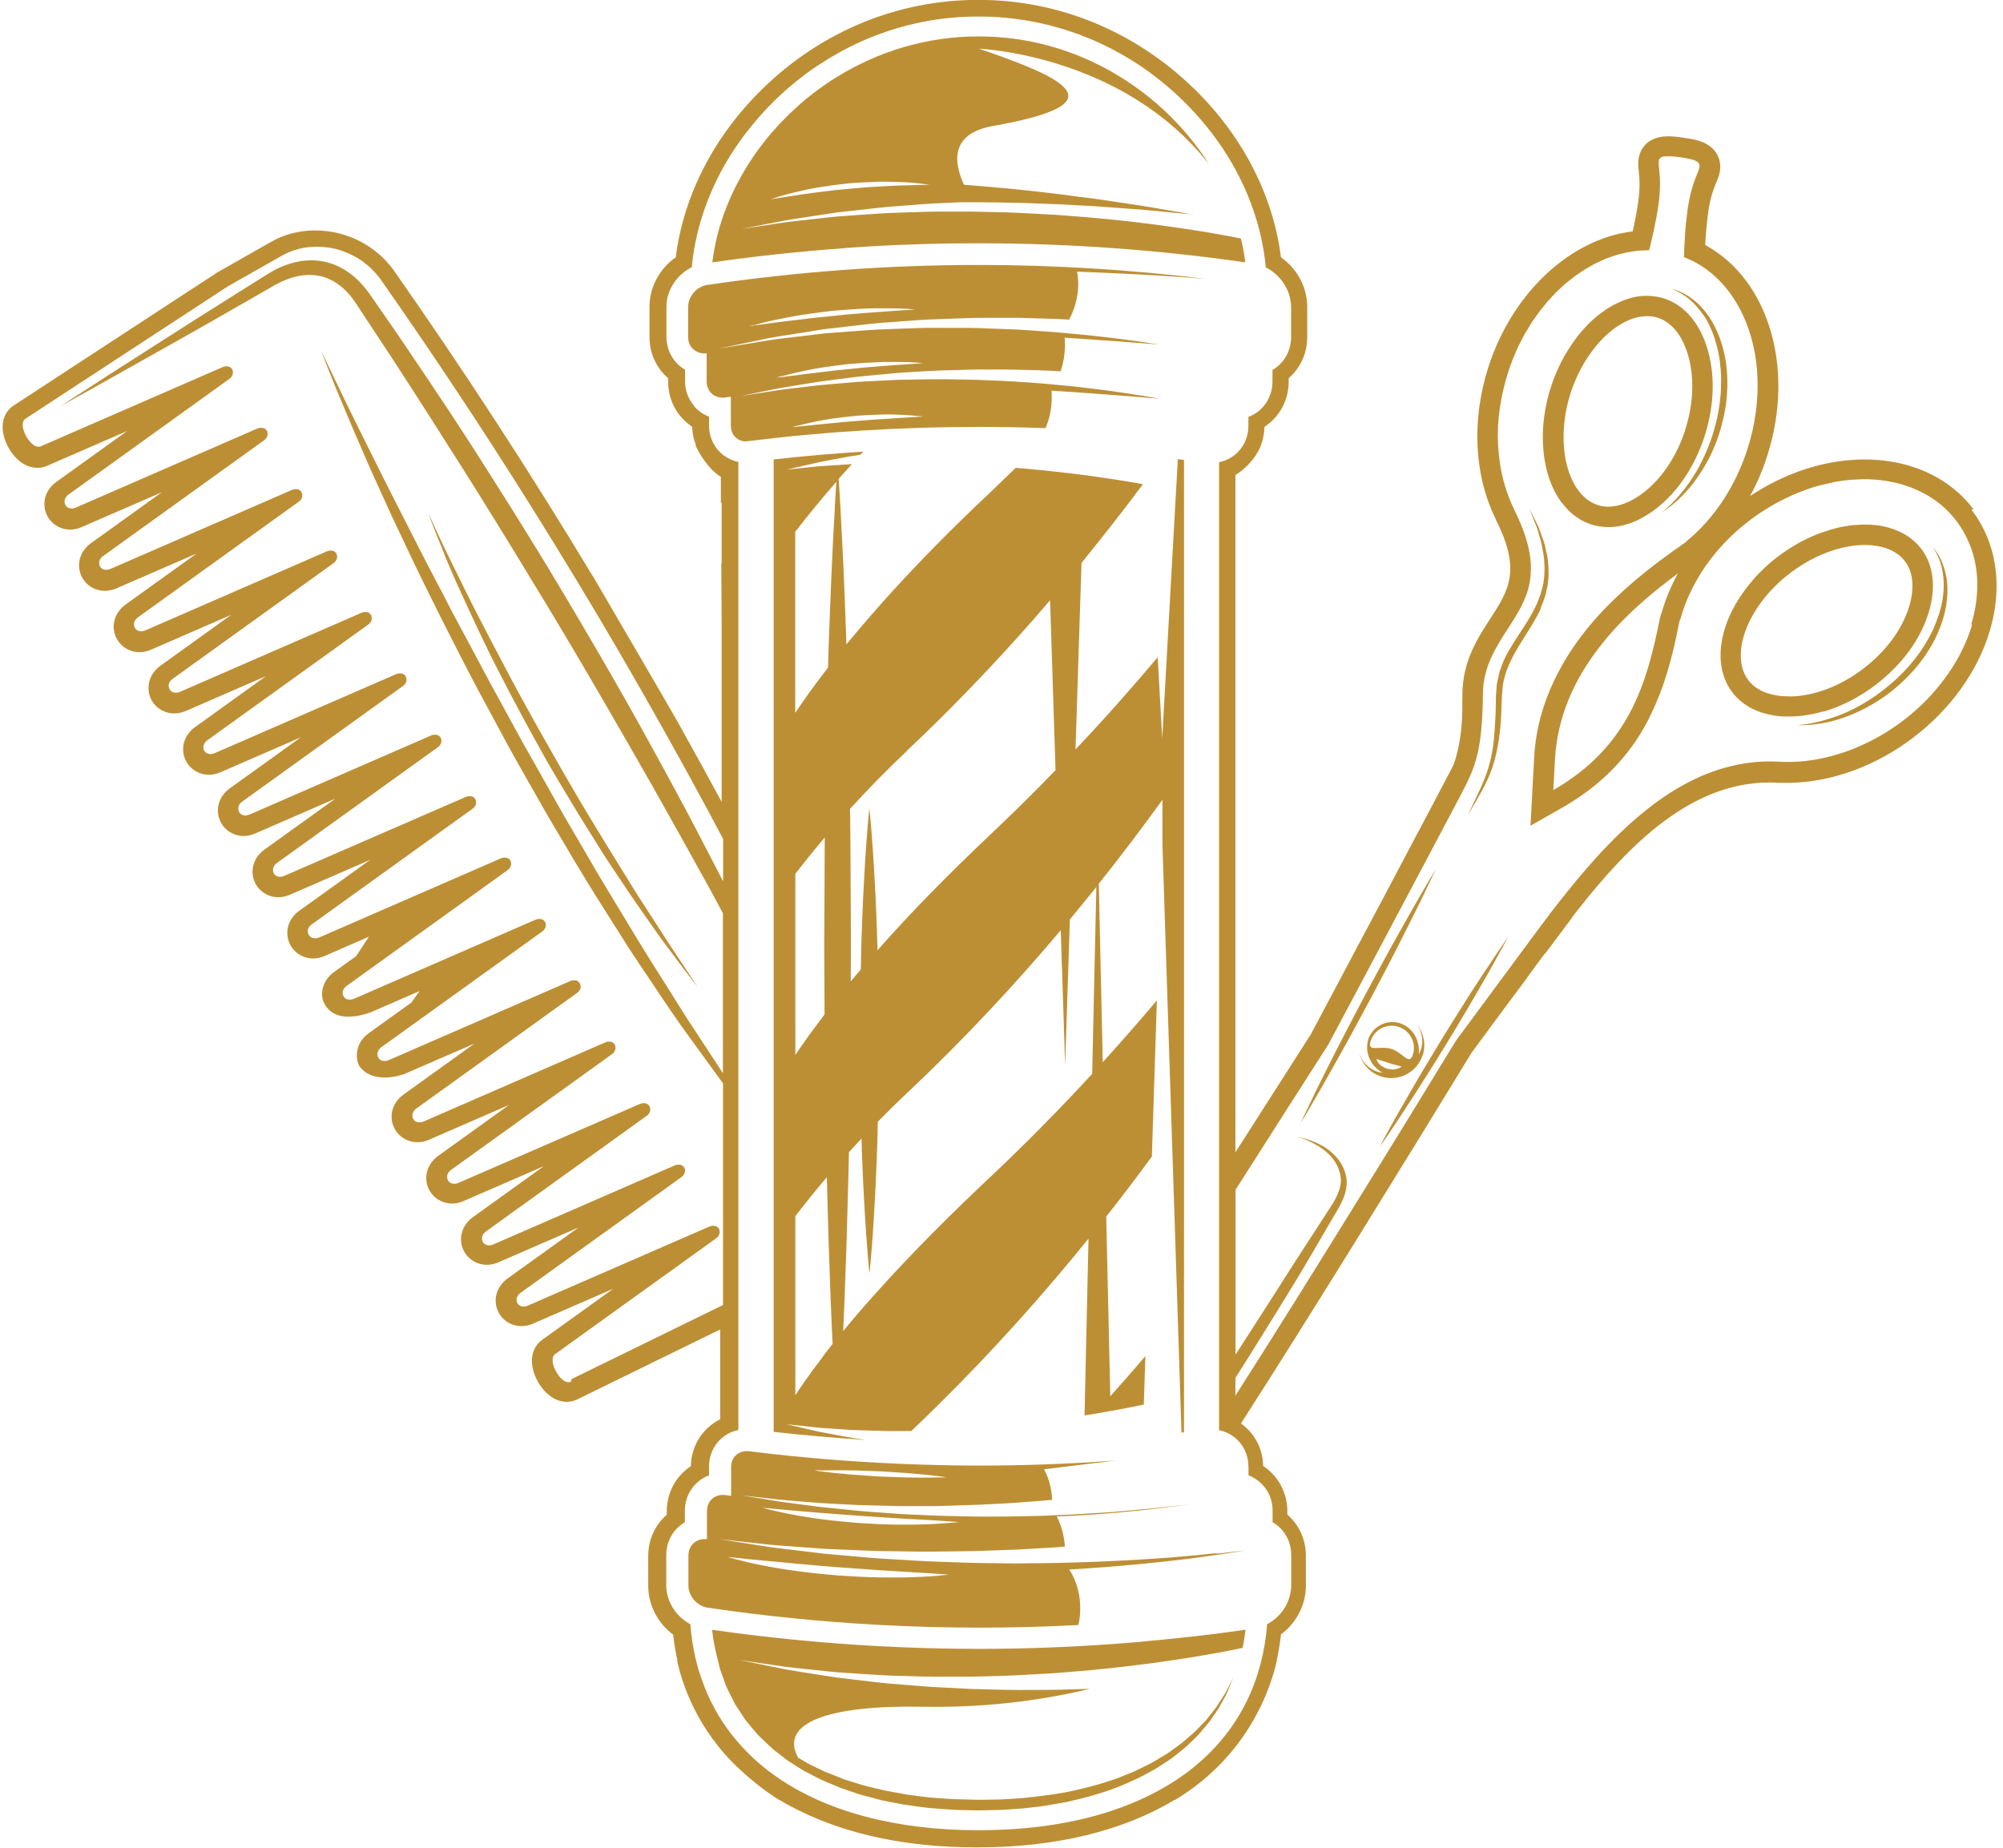
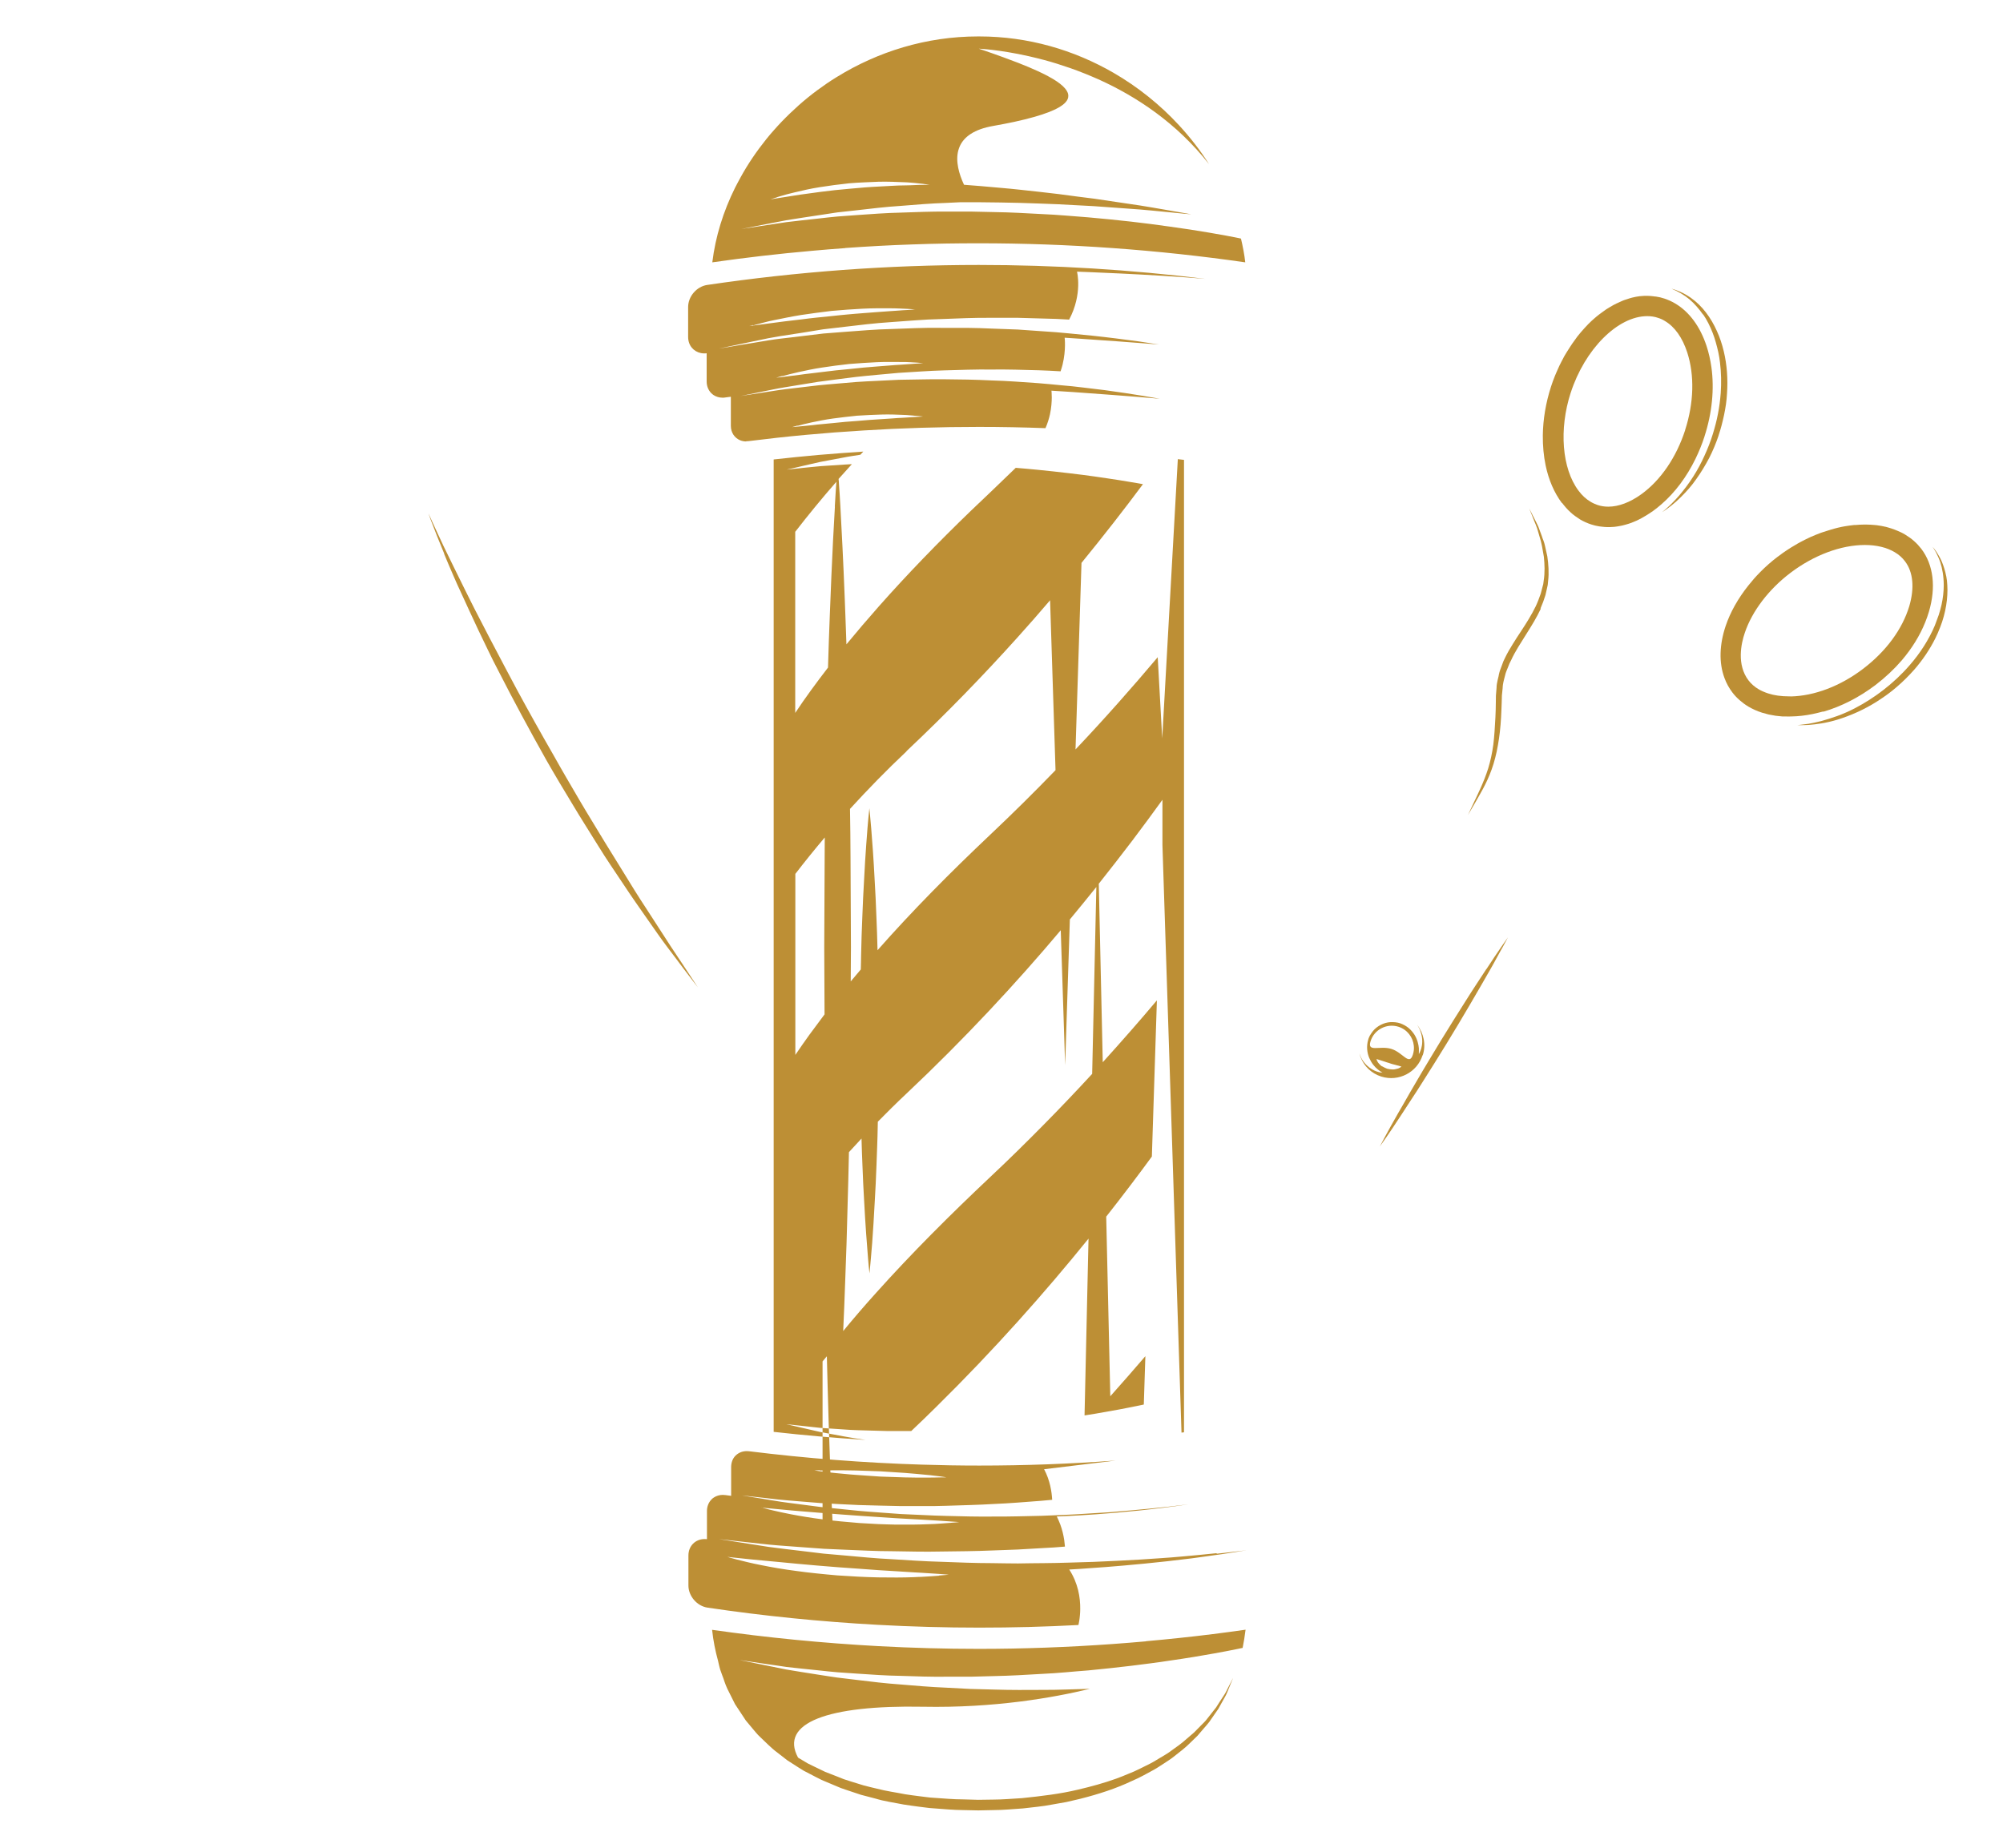
<svg xmlns="http://www.w3.org/2000/svg" fill="#bd8f35" height="176.5" preserveAspectRatio="xMidYMid meet" version="1" viewBox="4.4 11.8 191.3 176.5" width="191.3" zoomAndPan="magnify">
  <g id="change1_1">
-     <path d="m192.88,60.44c-.89-1.17-1.99-2.15-3.27-2.91-.81-.48-1.7-.88-2.63-1.17-1.41-.45-2.93-.67-4.5-.67-3.71,0-7.55,1.24-10.94,3.5.65-1.19,1.2-2.45,1.62-3.77,1.38-4.25,1.45-8.7.19-12.52-.53-1.61-1.27-3.06-2.21-4.31-.98-1.31-2.16-2.37-3.5-3.17-.12-.07-.25-.15-.38-.22.05-.9.13-2.02.28-3.09.21-1.52.56-2.36.79-2.91.15-.36.29-.7.34-1.09.15-1.09-.35-2.05-1.34-2.58-.5-.27-1.13-.44-2.18-.58-.59-.09-1.05-.13-1.43-.13-2.34,0-2.76,1.67-2.83,2.18-.05.39-.02.76.02,1.14.06.6.16,1.5-.06,3.02-.14.95-.33,1.93-.52,2.74-5.94.73-11.46,5.83-13.76,12.9-1.63,5.03-1.4,10.3.63,14.48.02.04.03.07.05.11,0,0,0,.01.01.02,0,0,0,0,0,.02,2.46,4.86,1.21,6.78-.51,9.44-1.24,1.91-2.65,4.07-2.68,7.22,0,.26,0,.5-.01.74h0c.07,4.07-.9,6.16-.9,6.16l-1.47,2.79s0,0,0,.01c-.1.18-.19.36-.29.55-.3.57-.74,1.39-1.29,2.44h0s-1.72,3.24-1.72,3.24h0c-.19.37-.39.75-.6,1.14l-.19.37c-2,3.76-4.67,8.79-8.01,15.08-2.24,3.5-4.71,7.36-7.2,11.26V57.18s1.72-.97,2.46-2.89c0,0,0-.01,0-.02h0s.03-.09.05-.14c.01-.03.02-.07.03-.1.01-.03.02-.07.03-.1.02-.06.04-.12.05-.19.02-.07.04-.15.05-.22.06-.31.1-.62.11-.95,1.43-.93,2.31-2.54,2.31-4.33v-.31c.09-.08.18-.16.26-.25.98-.97,1.51-2.29,1.51-3.7v-2.86c0-1.88-.96-3.66-2.51-4.74-.74-5.91-3.67-11.61-8.32-16.13-5.61-5.45-12.89-8.46-20.52-8.46h-.12c-7.63,0-14.92,3-20.52,8.46-4.65,4.52-7.58,10.22-8.32,16.13-1.55,1.08-2.51,2.85-2.51,4.74v2.86c0,1.56.65,2.97,1.78,3.95v.31c0,1.4.53,2.71,1.5,3.67.25.25.52.47.8.66.01.63.14,1.22.36,1.77l-.03.05c.38.78,1.23,2.25,2.41,2.96v2.52s.07-.08.07-.08v5.82l-.03.04.03,5.65v17.1c-1.22-2.27-2.46-4.53-3.72-6.78,0-.01-.01-.02-.02-.04-.06-.1-.13-.23-.21-.38-.05-.08-.1-.17-.15-.27-.17-.29-.36-.64-.59-1.03-.01-.02-.03-.05-.04-.07-.41-.71-.9-1.56-1.44-2.49-.71-1.23-1.51-2.59-2.28-3.92-.08-.13-.15-.26-.23-.39-.5-.85-.98-1.68-1.43-2.45-.26-.45-.51-.88-.74-1.27-.56-.96-1.02-1.74-1.28-2.19-.03-.05-.06-.1-.08-.14l-.02-.03c-.04-.08-.08-.14-.11-.18,0,0,0,0,0,0l-.03-.04s0,0,0,0v-.03s-.02,0-.02,0h0c-5.98-9.92-12.3-19.63-18.93-29.09-1.73-2.39-4.53-3.8-7.51-3.8-1.49,0-2.93.37-4.17,1.08l-1.22.69-3.96,2.25s-.06.04-.09.06l-19.35,12.65s-.05.03-.08.05c-.91.67-1.2,1.83-.78,3.12.44,1.34,1.6,2.78,3.13,2.78.31,0,.62-.06.9-.18l7.68-3.34-6.79,4.88c-.95.69-1.34,1.81-1,2.86.33,1,1.27,1.68,2.34,1.68.36,0,.73-.08,1.08-.23l7.68-3.34-6.79,4.88c-.95.7-1.34,1.82-1,2.86.33,1,1.27,1.68,2.34,1.68.37,0,.73-.08,1.08-.22l7.68-3.34-6.79,4.88c-.95.7-1.34,1.82-1,2.86.33,1,1.27,1.68,2.34,1.68.37,0,.73-.08,1.09-.23l7.68-3.34-6.79,4.88c-.95.7-1.33,1.81-1,2.86.33,1,1.27,1.68,2.34,1.68.37,0,.73-.08,1.08-.22l7.68-3.34-6.79,4.88c-.95.7-1.34,1.82-1,2.86.33,1,1.27,1.68,2.35,1.68.36,0,.73-.08,1.08-.23l7.68-3.34-6.79,4.88c-.95.7-1.34,1.81-1,2.86.33,1,1.27,1.68,2.34,1.68.36,0,.73-.08,1.08-.23l7.68-3.34-6.79,4.88c-.95.7-1.34,1.81-1,2.86.33,1,1.27,1.68,2.34,1.68.37,0,.73-.08,1.09-.23l7.68-3.34-6.79,4.88c-.95.69-1.34,1.81-1,2.86.33,1,1.27,1.68,2.34,1.68.37,0,.73-.08,1.09-.23l4.24-1.85-1.21,1.85-2.14,1.54c-.89.65-1.29,1.68-1.05,2.67.92,2.47,4.04,1.37,4.68,1.12.02,0,.05-.02.06-.03l.04-.02h.01s4.45-1.94,4.45-1.94l-.78,1.1-4.09,2.94c-.95.69-1.34,1.82-1,2.86.03.08.06.16.1.24h0c1.34,1.9,4.21.82,4.31.79,0,0,0,0,0,0l6.7-2.91-6.79,4.88c-.95.7-1.34,1.81-1,2.86.33,1,1.27,1.68,2.34,1.68.37,0,.73-.07,1.08-.22l7.68-3.34-6.79,4.88c-.95.7-1.34,1.82-1,2.86.33,1,1.27,1.68,2.35,1.68.36,0,.73-.08,1.08-.23l7.68-3.34-6.79,4.88c-.95.7-1.34,1.82-1,2.86.33,1,1.27,1.68,2.34,1.68.37,0,.73-.07,1.08-.22l7.68-3.34-6.79,4.88c-.95.7-1.34,1.82-1,2.86.33,1.01,1.27,1.68,2.35,1.68.36,0,.73-.08,1.08-.23l7.68-3.34-6.79,4.88c-.92.67-1.21,1.84-.79,3.13.44,1.34,1.6,2.79,3.13,2.79.31,0,.62-.06.9-.18.03-.01.06-.03.09-.04l13.67-6.69v8.58c-1.67.83-2.76,2.52-2.8,4.48-.29.19-.56.41-.8.65-.97.97-1.5,2.27-1.5,3.68v.31c-.09.08-.18.16-.26.24-.98.98-1.51,2.29-1.51,3.7v2.87c0,1.81.91,3.55,2.38,4.64.05.42.1.83.17,1.24.07.42.15.84.24,1.25h-.03c.46,2.13,1.87,6.59,5.99,10.39,1.39,1.29,2.66,2.23,3.77,2.92h.03c.61.37,1.24.71,1.89,1.03,0,0,.01,0,.02,0,4.62,2.29,10.35,3.49,16.83,3.49h.23c7.4,0,13.83-1.57,18.74-4.53h.06c7.03-4.25,9.14-10.71,9.72-13.31h-.02c.08-.38.16-.76.22-1.14,0,0,0-.01,0-.01.08-.44.14-.89.19-1.35,1.47-1.09,2.38-2.83,2.38-4.64v-2.87c0-1.41-.54-2.73-1.51-3.7-.09-.08-.17-.17-.26-.24v-.31c0-1.79-.88-3.39-2.31-4.33-.03-1.68-.84-3.15-2.12-4.06,6.52-10.14,16.31-26.05,22.03-35.42.91-1.23,1.74-2.35,2.5-3.39.22-.3.44-.6.65-.88h0s2.06-2.76,2.06-2.76v-.02c.71-.98,1.31-1.79,1.81-2.46l.02.03,2.58-3.46v-.02c.16-.22.33-.44.51-.66,4.95-6.3,10.83-12.19,18.32-12.19.34,0,.68.01,1.03.03.03,0,.07,0,.11,0,.18,0,.36,0,.54,0,.1,0,.2,0,.3,0,4.02-.08,8.19-1.61,11.75-4.32,3.56-2.71,6.15-6.32,7.3-10.17,1.29-4.32.67-8.44-1.74-11.6ZM58.91,143.8c-.06.02-.13.04-.19.04,0,0,0,0-.01,0-.03,0-.07-.01-.1-.02-.02,0-.04,0-.06,0-.05-.01-.1-.03-.16-.06,0,0-.02,0-.02,0-.06-.03-.12-.07-.18-.11-.02-.01-.04-.03-.05-.05-.04-.03-.08-.07-.12-.1-.02-.02-.04-.05-.07-.07-.03-.04-.07-.07-.1-.11-.02-.03-.05-.06-.07-.09-.03-.04-.06-.08-.09-.12-.02-.03-.04-.06-.06-.1-.03-.04-.05-.08-.08-.13-.02-.03-.04-.07-.06-.1-.02-.04-.04-.09-.07-.13-.01-.04-.03-.07-.05-.11-.02-.04-.04-.09-.05-.13-.01-.03-.03-.07-.04-.11-.01-.04-.03-.09-.04-.13,0-.03-.02-.07-.03-.1,0-.04-.01-.08-.02-.13,0-.03,0-.06-.01-.1,0-.04,0-.08,0-.12,0-.03,0-.06,0-.09,0-.04,0-.08.02-.11,0-.02,0-.05.01-.07.01-.04.03-.07.05-.11.01-.02.02-.04.03-.05.03-.05.07-.09.12-.13l15.39-11.07c.09-.06.15-.13.2-.2.02-.02.03-.05.04-.07.03-.05.05-.1.07-.15,0-.03.01-.06.02-.08,0-.05.01-.09,0-.14,0-.03,0-.05,0-.08,0-.04-.02-.09-.04-.13,0-.02-.02-.05-.03-.07-.03-.04-.06-.08-.1-.12-.01-.01-.02-.03-.04-.04-.06-.04-.12-.08-.19-.1-.01,0-.03,0-.05,0-.06-.01-.12-.02-.18-.02-.1,0-.21.02-.33.07l-17.38,7.57c-.1.05-.2.06-.29.08-.02,0-.03,0-.05,0-.01,0-.03,0-.04,0-.06,0-.12-.01-.17-.03-.02,0-.04,0-.05,0-.08-.02-.15-.06-.21-.11-.02-.01-.03-.03-.04-.04-.04-.04-.08-.08-.11-.12-.01-.02-.02-.05-.04-.07-.02-.04-.04-.09-.04-.14,0-.03,0-.06-.01-.09,0-.05,0-.1,0-.15,0-.03,0-.06.02-.09.02-.05.04-.11.08-.16.01-.03.02-.05.04-.08.06-.08.13-.15.22-.22h0s15.39-11.07,15.39-11.07c.09-.06.15-.13.2-.2.02-.02.03-.05.04-.07.03-.05.05-.1.07-.15,0-.03.01-.06.02-.08,0-.05,0-.09,0-.14,0-.03,0-.05,0-.08,0-.04-.02-.09-.04-.13-.01-.02-.02-.04-.03-.07-.03-.04-.06-.08-.1-.11-.01-.01-.02-.03-.04-.04-.06-.04-.12-.08-.19-.1-.02,0-.03,0-.05,0-.06-.01-.12-.02-.18-.02-.1,0-.21.02-.33.07l-17.38,7.57c-.1.04-.2.06-.29.07-.02,0-.03,0-.05,0-.01,0-.03,0-.04,0-.06,0-.11-.01-.17-.03-.02,0-.04,0-.05,0-.08-.03-.15-.06-.21-.11-.01-.01-.03-.03-.04-.04-.04-.04-.08-.08-.11-.13-.01-.02-.02-.05-.03-.07-.02-.04-.04-.09-.05-.14,0-.03,0-.06,0-.09,0-.05,0-.1,0-.15,0-.03,0-.06.02-.09.01-.05.04-.11.07-.16.02-.03.03-.05.04-.08.06-.08.13-.15.22-.22l15.39-11.07c.09-.06.15-.13.2-.2.02-.02.03-.05.04-.07.03-.05.05-.1.07-.15,0-.03.01-.06.01-.08,0-.05.01-.09,0-.14,0-.02,0-.05-.01-.08,0-.04-.02-.08-.04-.13,0-.02-.02-.04-.03-.07-.03-.04-.06-.08-.1-.12-.01-.01-.02-.03-.04-.04-.06-.04-.12-.08-.19-.1-.01,0-.03,0-.05,0-.06-.01-.12-.02-.18-.02-.1,0-.21.02-.33.07l-8.69,3.78-8.69,3.78c-.1.04-.2.06-.29.07-.02,0-.04,0-.05,0-.01,0-.03,0-.04,0-.06,0-.12-.01-.17-.03-.02,0-.04,0-.05,0-.08-.02-.15-.06-.21-.11-.02-.01-.03-.03-.04-.04-.04-.04-.08-.08-.11-.13-.01-.02-.02-.05-.03-.07-.02-.04-.04-.09-.05-.14,0-.03,0-.06,0-.09,0-.05,0-.1,0-.15,0-.03,0-.06.02-.09.02-.05.04-.11.07-.16.01-.03.02-.05.04-.08.06-.08.13-.15.22-.22l15.39-11.07s0,0,0,0c.09-.06.15-.13.2-.2.02-.02.03-.05.04-.07.03-.05.05-.1.07-.15,0-.03.01-.06.02-.08,0-.05,0-.09,0-.14,0-.03,0-.05,0-.08,0-.04-.02-.09-.04-.13-.01-.02-.02-.05-.03-.07-.03-.04-.06-.08-.1-.12-.01-.01-.02-.03-.04-.04-.06-.04-.12-.08-.19-.1-.02,0-.03,0-.05,0-.06-.01-.12-.02-.18-.02-.1,0-.21.02-.33.07l-17.38,7.57c-.1.04-.2.06-.29.07-.02,0-.03,0-.05,0-.01,0-.03,0-.04,0-.06,0-.11-.01-.17-.02-.02,0-.04,0-.05,0-.08-.03-.15-.06-.21-.11-.02-.01-.03-.03-.04-.04-.04-.04-.08-.08-.11-.13-.01-.02-.02-.05-.04-.07-.02-.04-.03-.09-.04-.14,0-.03,0-.06-.01-.09,0-.05,0-.1,0-.15,0-.03.01-.06.02-.09.02-.05.04-.11.07-.16.02-.03.02-.05.04-.08.06-.08.13-.15.22-.22l15.39-11.07c.08-.06.15-.13.2-.2.01-.02.03-.05.04-.07.03-.05.05-.1.07-.15,0-.03.01-.06.01-.08,0-.04.01-.09,0-.14,0-.03,0-.05-.01-.08,0-.04-.02-.09-.04-.13,0-.02-.02-.04-.03-.07-.03-.04-.06-.08-.1-.12-.01-.01-.02-.03-.04-.04-.05-.04-.12-.08-.19-.1-.01,0-.03,0-.05,0-.06-.01-.12-.02-.18-.02-.1,0-.21.02-.33.07l-17.38,7.57c-.1.04-.2.06-.29.07-.02,0-.03,0-.05,0-.01,0-.03,0-.04,0-.06,0-.12-.01-.17-.02-.02,0-.04,0-.05,0-.08-.02-.15-.06-.21-.11-.01-.01-.03-.03-.04-.04-.04-.04-.08-.08-.11-.13-.01-.02-.02-.05-.03-.07-.02-.04-.04-.09-.05-.14,0-.03,0-.06-.01-.09,0-.05,0-.1,0-.15,0-.03,0-.06.02-.09.02-.05.04-.11.07-.16.01-.03.03-.05.04-.08.06-.08.13-.15.22-.22l15.39-11.07c.09-.06.15-.13.2-.2.02-.02.03-.05.04-.07.03-.05.05-.1.07-.15,0-.03.01-.05.02-.08,0-.05,0-.09,0-.14,0-.03,0-.05,0-.08,0-.05-.02-.09-.04-.13,0-.02-.02-.05-.03-.07-.03-.04-.06-.08-.1-.12-.01-.01-.02-.03-.04-.04-.06-.04-.12-.08-.19-.1-.01,0-.03,0-.05,0-.06-.01-.12-.02-.18-.02-.1,0-.21.02-.33.07l-17.38,7.57c-.1.04-.2.06-.29.07-.02,0-.03,0-.05,0-.01,0-.03,0-.04,0-.06,0-.11-.01-.17-.02-.02,0-.04,0-.05,0-.08-.02-.15-.06-.21-.11-.02-.01-.03-.03-.04-.04-.04-.04-.08-.08-.11-.13-.01-.02-.02-.05-.03-.07-.02-.04-.04-.09-.05-.14,0-.03,0-.06-.01-.09,0-.05,0-.1,0-.15,0-.03,0-.06.02-.09.02-.05.04-.11.07-.16.02-.03.03-.05.05-.08.05-.08.13-.15.22-.22l15.39-11.07c.08-.06.15-.13.2-.2.02-.02.03-.05.04-.07.03-.05.05-.1.07-.15,0-.03.01-.05.02-.08,0-.05,0-.09,0-.14,0-.03,0-.05,0-.08,0-.04-.02-.09-.04-.13,0-.02-.02-.05-.03-.07-.02-.04-.06-.08-.1-.12-.01-.01-.02-.03-.04-.04-.05-.04-.12-.08-.19-.1-.02,0-.03,0-.05,0-.06-.01-.12-.02-.18-.02-.1,0-.21.02-.33.07h0s-17.38,7.57-17.38,7.57c-.1.04-.2.06-.29.07-.02,0-.03,0-.05,0-.01,0-.03,0-.04,0-.06,0-.11-.01-.17-.03-.02,0-.04,0-.06,0-.08-.02-.15-.06-.21-.11-.02-.01-.03-.03-.04-.04-.04-.04-.08-.08-.11-.13-.02-.02-.02-.05-.04-.07-.02-.05-.04-.09-.05-.14,0-.03,0-.06-.01-.09,0-.05,0-.1,0-.15,0-.03,0-.06.02-.09.01-.05.04-.11.07-.16.01-.02.02-.05.04-.08.06-.08.13-.15.22-.22l15.39-11.07c.09-.06.15-.13.2-.2.02-.02.03-.05.04-.07.03-.05.05-.1.07-.15,0-.03.01-.05.01-.08,0-.05.01-.09,0-.14,0-.03,0-.05,0-.08,0-.04-.02-.09-.04-.13,0-.02-.02-.05-.03-.07-.03-.04-.06-.08-.1-.12-.01-.01-.02-.03-.04-.04-.06-.04-.12-.08-.19-.1-.01,0-.03,0-.05,0-.06-.01-.12-.02-.18-.02-.1,0-.21.02-.33.07l-17.38,7.56c-.1.05-.2.06-.29.08-.02,0-.04,0-.05,0-.01,0-.03,0-.04,0-.06,0-.11-.01-.17-.03-.02,0-.04,0-.05,0-.08-.02-.15-.06-.21-.11-.02-.01-.03-.03-.04-.04-.04-.04-.08-.08-.11-.13-.01-.02-.02-.05-.03-.07-.02-.04-.04-.09-.05-.14,0-.03,0-.06,0-.09,0-.05,0-.1,0-.15,0-.03,0-.06.02-.09.02-.05.04-.11.07-.16.01-.03.02-.05.04-.08.06-.08.13-.15.22-.22l15.39-11.07c.09-.06.15-.13.2-.2.02-.02.03-.05.04-.07.03-.05.05-.1.07-.15,0-.03.01-.05.02-.08,0-.05,0-.09,0-.14,0-.03,0-.05,0-.08-.01-.04-.02-.09-.04-.13-.01-.02-.02-.05-.03-.07-.03-.04-.06-.08-.1-.12-.01-.01-.02-.03-.04-.04-.05-.04-.12-.08-.19-.1-.02,0-.03,0-.05,0-.06-.01-.12-.02-.18-.02-.1,0-.21.02-.33.07l-17.38,7.57c-.1.04-.2.06-.29.08-.02,0-.03,0-.05,0-.01,0-.03,0-.04,0-.06,0-.11-.01-.17-.03-.02,0-.04,0-.05,0-.08-.03-.15-.06-.21-.11-.02-.01-.03-.03-.04-.04-.04-.04-.08-.08-.11-.13-.02-.02-.02-.05-.03-.07-.02-.04-.04-.09-.05-.14,0-.03,0-.06-.01-.09,0-.05,0-.1,0-.15,0-.03.01-.06.02-.09.01-.05.04-.11.07-.16.02-.03.03-.05.04-.08.06-.08.13-.15.22-.22l15.39-11.07c.08-.06.15-.13.2-.2.02-.02.02-.05.04-.07.03-.05.05-.1.07-.15,0-.03.01-.06.01-.08,0-.05.01-.09,0-.14,0-.03,0-.05-.01-.08,0-.04-.02-.08-.04-.13,0-.02-.02-.04-.03-.07-.03-.04-.06-.08-.1-.12-.01-.01-.02-.03-.04-.04-.06-.04-.12-.08-.19-.1-.01,0-.03,0-.05,0-.06-.01-.12-.02-.18-.02-.1,0-.21.02-.33.07l-17.38,7.57c-.1.04-.2.06-.29.07-.02,0-.04,0-.05,0-.01,0-.03,0-.04,0-.06,0-.12-.01-.17-.03-.02,0-.04,0-.05,0-.08-.02-.15-.06-.21-.11-.02-.01-.03-.03-.04-.04-.04-.04-.08-.08-.11-.12-.01-.02-.02-.05-.03-.07-.02-.04-.04-.09-.04-.14,0-.03,0-.06-.01-.09,0-.05,0-.1,0-.15,0-.03,0-.06.02-.09.01-.06.04-.11.07-.16.01-.03.02-.05.04-.08.06-.08.13-.15.22-.22h0l15.39-11.07c.09-.06.15-.13.2-.2.02-.02.03-.05.04-.07.03-.05.05-.1.07-.15,0-.03.01-.06.02-.08,0-.05,0-.09,0-.14,0-.03,0-.05,0-.08,0-.04-.02-.09-.04-.13-.01-.02-.02-.05-.03-.07-.03-.04-.06-.08-.1-.12-.01-.01-.02-.03-.04-.04-.06-.04-.12-.08-.19-.1-.02,0-.03,0-.05,0-.05-.01-.12-.02-.18-.02-.1,0-.21.02-.33.07l-17.38,7.57c-.1.04-.2.06-.29.07-.02,0-.04,0-.05,0-.01,0-.03,0-.04,0-.06,0-.11-.01-.17-.03-.02,0-.04,0-.05,0-.08-.02-.15-.06-.21-.11-.01-.01-.03-.03-.04-.04-.04-.04-.08-.08-.11-.13-.01-.02-.02-.05-.03-.07-.02-.04-.04-.09-.05-.14,0-.03,0-.06-.01-.09,0-.05,0-.1,0-.15,0-.03,0-.06.02-.09.02-.05.04-.11.07-.16.02-.03.03-.05.05-.08.06-.08.13-.15.22-.22l15.39-11.07h0c.08-.06.15-.13.2-.2.02-.02.03-.05.04-.07.03-.05.05-.1.07-.15,0-.03.01-.06.02-.08,0-.04,0-.09,0-.14,0-.02,0-.05,0-.08,0-.04-.02-.09-.04-.13,0-.02-.02-.04-.03-.07-.03-.04-.06-.08-.1-.12-.01-.01-.02-.03-.04-.04-.05-.04-.12-.08-.19-.1-.01,0-.03,0-.05,0-.06-.01-.12-.02-.18-.02-.1,0-.21.02-.33.07l-17.38,7.57c-.1.04-.2.06-.29.07-.02,0-.03,0-.05,0-.01,0-.03,0-.04,0-.06,0-.12-.01-.17-.03-.02,0-.04,0-.05,0-.08-.02-.15-.06-.21-.11-.02-.01-.03-.03-.04-.04-.04-.04-.08-.08-.11-.13-.02-.02-.02-.05-.04-.07-.02-.04-.04-.09-.05-.14,0-.03,0-.06,0-.09,0-.05,0-.1,0-.15,0-.03,0-.06.02-.09.01-.05.04-.11.07-.16.01-.03.03-.05.04-.08.06-.08.13-.15.22-.22l15.39-11.07c.09-.06.15-.13.2-.2.02-.02.03-.05.04-.07.03-.05.05-.1.07-.15,0-.03.01-.05.01-.08,0-.05.01-.09,0-.14,0-.03,0-.05,0-.08,0-.04-.02-.09-.04-.13-.01-.02-.02-.05-.03-.07-.03-.04-.06-.08-.1-.12-.01-.01-.02-.03-.04-.04-.06-.04-.12-.08-.19-.1-.01,0-.03,0-.05,0-.06-.01-.12-.02-.18-.02-.1,0-.21.02-.33.07l-17.38,7.57c-.1.04-.2.06-.29.07-.02,0-.03,0-.05,0-.01,0-.03,0-.04,0-.06,0-.11-.01-.17-.02-.02,0-.04,0-.05,0-.08-.02-.15-.06-.21-.11-.02-.01-.03-.03-.04-.04-.04-.04-.08-.08-.11-.13-.01-.02-.02-.05-.03-.07-.02-.04-.04-.09-.05-.14,0-.03,0-.06-.01-.09,0-.05,0-.1,0-.15,0-.03,0-.06.02-.09.02-.05.04-.11.07-.16.02-.03.03-.05.05-.08.06-.08.13-.15.22-.22l15.39-11.07c.09-.06.15-.13.2-.2.02-.02.03-.05.04-.07.03-.05.05-.1.07-.15,0-.03.01-.06.02-.08,0-.05,0-.09,0-.14,0-.03,0-.05,0-.08,0-.04-.02-.09-.04-.13,0-.02-.02-.04-.03-.07-.03-.04-.06-.08-.1-.12-.01-.01-.02-.03-.04-.04-.05-.04-.12-.08-.19-.1-.02,0-.03,0-.05,0-.06-.01-.12-.02-.18-.02-.1,0-.21.02-.33.07l-17.38,7.57c-.1.04-.2.06-.29.07-.02,0-.03,0-.05,0-.01,0-.03,0-.04,0-.06,0-.11-.01-.17-.03-.02,0-.04,0-.05,0-.08-.02-.15-.06-.21-.11-.01-.01-.03-.03-.04-.04-.04-.04-.08-.08-.11-.13-.01-.02-.02-.05-.03-.07-.02-.04-.04-.09-.05-.14,0-.03,0-.06,0-.09,0-.05,0-.1,0-.15,0-.03,0-.06.02-.09.01-.05.04-.11.07-.16.01-.03.03-.05.04-.08.06-.08.13-.15.22-.22h0l15.39-11.07c.08-.06.15-.13.2-.2.02-.02.02-.05.04-.07.03-.05.05-.1.07-.15,0-.03.01-.05.02-.08,0-.04.01-.09,0-.14,0-.03,0-.05,0-.08,0-.05-.02-.09-.04-.13,0-.02-.02-.04-.03-.07-.03-.04-.06-.08-.1-.12-.01-.01-.02-.03-.04-.04-.06-.04-.12-.08-.19-.1-.01,0-.03,0-.05,0-.06-.01-.12-.02-.18-.02-.1,0-.21.02-.33.07l-17.38,7.57c-.06.03-.13.04-.19.04,0,0,0,0-.01,0-.03,0-.07,0-.1-.01-.02,0-.04,0-.06,0-.05-.01-.11-.04-.16-.06,0,0-.01,0-.02,0-.06-.03-.12-.07-.18-.11-.02-.01-.04-.03-.05-.05-.04-.03-.08-.06-.12-.1-.02-.02-.04-.05-.07-.07-.03-.04-.07-.07-.1-.11-.02-.03-.04-.06-.07-.08-.03-.04-.06-.08-.09-.12-.02-.03-.04-.06-.06-.1-.03-.04-.05-.08-.08-.13-.02-.03-.04-.07-.06-.1-.02-.04-.05-.09-.07-.13-.02-.03-.03-.07-.05-.11-.02-.04-.04-.09-.05-.13-.01-.03-.03-.07-.04-.11-.01-.04-.03-.09-.04-.13,0-.03-.02-.07-.03-.1,0-.04-.02-.09-.02-.13,0-.03,0-.07-.01-.1,0-.04,0-.08,0-.12,0-.03,0-.06,0-.09,0-.04,0-.08.02-.11,0-.03,0-.05.02-.08.01-.04.03-.07.05-.11,0-.02.02-.04.03-.05.03-.05.07-.09.12-.12l19.34-12.65,3.96-2.25c.41-.23.82-.46,1.22-.69.22-.13.46-.24.7-.34.07-.03.14-.05.21-.08.18-.07.36-.13.54-.18.07-.02.15-.04.22-.06.25-.06.5-.11.76-.14h.01c.25-.03.5-.04.76-.05.03,0,.06,0,.09,0,.05,0,.1,0,.14,0,.19,0,.38.02.57.03.08,0,.15.01.23.02.26.03.51.07.77.13,0,0,0,0,.01,0,.25.06.5.14.74.22.07.02.14.05.22.08.18.07.36.15.54.23.07.03.14.06.21.1.24.12.47.25.69.39h0c.22.14.43.3.64.47.06.05.12.1.18.15.15.13.29.26.43.41.05.05.11.11.17.17.18.2.36.4.52.62,2.29,3.26,4.53,6.55,6.74,9.86,5.52,8.28,10.79,16.73,15.81,25.31,3.01,5.16,5.93,10.36,8.76,15.62.49.92.98,1.84,1.47,2.76v4.05c-1.59-3.08-3.26-6.33-5.07-9.64-1.81-3.32-3.68-6.75-5.67-10.18-1.98-3.44-4.03-6.91-6.11-10.36-1.05-1.72-2.11-3.44-3.17-5.14-1.07-1.7-2.14-3.39-3.2-5.06-2.13-3.35-4.31-6.6-6.42-9.73-.52-.79-1.05-1.56-1.58-2.33-.53-.76-1.05-1.52-1.57-2.27-.26-.37-.52-.75-.77-1.11-.07-.1-.13-.18-.19-.28-.06-.09-.13-.19-.23-.3-.15-.18-.25-.34-.44-.54-.67-.77-1.43-1.37-2.32-1.8-.88-.42-1.87-.62-2.81-.58-.24,0-.47.03-.7.06-.69.1-1.34.3-1.95.56-.41.17-.78.38-1.15.6-.34.21-.67.42-1.01.63-.67.42-1.32.83-1.96,1.23-5.12,3.2-9.34,5.95-12.32,7.84-1.48.96-2.64,1.71-3.43,2.22-.4.26-.7.46-.9.59-.18.11-.28.18-.31.2.02-.01.13-.07.32-.18.21-.12.53-.29.94-.52.62-.34,1.45-.81,2.48-1.38.34-.19.71-.39,1.09-.61.77-.43,1.62-.91,2.54-1.43,2.78-1.56,6.24-3.5,10.16-5.76.66-.37,1.32-.76,2-1.15.34-.19.69-.39,1.03-.59.33-.17.66-.34,1.01-.47,1.38-.55,2.97-.65,4.31.06.66.33,1.29.87,1.77,1.45.12.13.26.34.39.51.09.11.23.35.35.52.25.37.49.75.74,1.13.99,1.52,2.03,3.05,3.05,4.64,2.06,3.15,4.14,6.45,6.26,9.78,2.11,3.34,4.22,6.77,6.3,10.2,2.1,3.43,4.16,6.88,6.15,10.3,1,1.71,1.98,3.41,2.95,5.09.97,1.68,1.92,3.34,2.85,4.98.92,1.64,1.83,3.26,2.71,4.84s1.74,3.14,2.58,4.65c.41.76.81,1.51,1.21,2.25.02.04.04.08.07.12v15.29c-.76-1.17-1.59-2.43-2.48-3.79-.58-.86-1.16-1.77-1.75-2.71-.59-.95-1.2-1.93-1.84-2.93-.63-1.01-1.29-2.03-1.93-3.09-.64-1.07-1.3-2.16-1.97-3.26-.33-.55-.67-1.11-1.01-1.67-.34-.56-.68-1.13-1.02-1.7-.67-1.15-1.35-2.31-2.03-3.49-.7-1.17-1.38-2.35-2.05-3.55-.68-1.2-1.35-2.4-2.02-3.6-.69-1.19-1.36-2.4-2.01-3.61-.66-1.2-1.31-2.41-1.97-3.6-.64-1.2-1.28-2.39-1.9-3.56-.63-1.17-1.25-2.33-1.86-3.47-.29-.58-.59-1.15-.88-1.71-.3-.56-.59-1.12-.88-1.67-.58-1.1-1.14-2.18-1.67-3.24-.27-.53-.53-1.05-.8-1.57-.26-.51-.52-1.02-.77-1.51-.5-1-.99-1.96-1.46-2.88-.7-1.39-1.35-2.69-1.94-3.89-.2-.4-.39-.79-.58-1.17-.75-1.51-1.39-2.83-1.91-3.92-.98-2.04-1.57-3.27-1.64-3.41.03.07.15.38.35.91.12.3.26.67.44,1.11.17.44.37.94.6,1.5.47,1.12,1.04,2.47,1.69,4.02.17.39.34.79.52,1.2.53,1.23,1.11,2.58,1.76,3.99.43.95.87,1.93,1.34,2.95.48,1.01.97,2.06,1.48,3.13,1.01,2.16,2.12,4.4,3.28,6.72.59,1.16,1.18,2.33,1.79,3.52.61,1.19,1.23,2.39,1.87,3.59,1.31,2.39,2.58,4.85,3.95,7.25,1.37,2.41,2.72,4.82,4.13,7.15,1.37,2.35,2.78,4.64,4.17,6.82.69,1.1,1.37,2.18,2.04,3.23.34.52.68,1.04,1.02,1.54.34.51.68,1,1.01,1.5.66.99,1.3,1.95,1.93,2.87.31.46.63.92.94,1.36.31.44.62.87.93,1.29,1.15,1.58,2.19,3.02,3.14,4.32v21.17l-14.45,7.07Zm64.73,8.08v.85c.42.16.8.4,1.12.69.17.16.34.33.48.52.13.17.24.35.33.54.24.49.37,1.03.37,1.62v1.11c.13.08.26.16.38.25.12.09.24.19.35.3.68.68,1.05,1.6,1.05,2.59v2.87c0,.39-.06.78-.17,1.15-.27.92-.86,1.73-1.64,2.28-.16.11-.32.21-.49.3-.21,2.68-.86,5.14-1.95,7.36-1.24,2.53-3.04,4.73-5.37,6.55-.29.23-.59.45-.9.66-4.79,3.34-11.43,5.11-19.21,5.11h-.23c-1.94,0-3.82-.11-5.61-.33-3.58-.44-6.84-1.3-9.67-2.57-1.42-.64-2.73-1.37-3.93-2.21-1.08-.75-2.05-1.58-2.92-2.48-.26-.27-.51-.54-.75-.82-.21-.24-.41-.49-.61-.74-.55-.71-1.06-1.46-1.5-2.25-.17-.31-.33-.62-.49-.93-.21-.44-.41-.89-.59-1.35-.21-.53-.4-1.07-.57-1.63-.1-.34-.19-.69-.28-1.05-.25-1.07-.42-2.17-.51-3.32-1.35-.71-2.3-2.16-2.3-3.72v-2.87c0-.99.37-1.91,1.05-2.59.11-.11.23-.21.35-.3.12-.09.25-.18.38-.25v-1.11c0-.74.21-1.43.6-2.02.13-.2.28-.38.45-.55.36-.36.79-.64,1.26-.81v-.85c0-.65.17-1.26.46-1.78.29-.52.71-.95,1.22-1.26.34-.21.72-.36,1.12-.44V55.93c-1.01-.21-1.85-.83-2.34-1.7-.1-.17-.18-.36-.25-.55-.14-.38-.21-.8-.21-1.23v-.85c-.47-.17-.9-.45-1.26-.81-.09-.09-.17-.2-.24-.3-.14-.18-.27-.37-.37-.57-.16-.31-.29-.63-.35-.97-.05-.23-.07-.47-.07-.72v-1.11c-.27-.16-.51-.35-.73-.56-.65-.66-1.05-1.56-1.05-2.58v-2.86c0-1.21.56-2.35,1.44-3.13.29-.26.62-.48.98-.66.3-3.24,1.32-6.47,2.97-9.47.48-.86,1.01-1.71,1.59-2.52.26-.37.53-.74.82-1.1.78-1,1.63-1.95,2.56-2.86.66-.65,1.35-1.25,2.06-1.83.36-.29.72-.56,1.08-.83.59-.43,1.2-.83,1.82-1.21.29-.18.57-.35.86-.51.64-.37,1.29-.71,1.95-1.02.4-.19.81-.37,1.22-.54,1.64-.68,3.35-1.19,5.09-1.54,1.74-.35,3.53-.52,5.33-.52h.12c1.13,0,2.25.07,3.35.21,1.11.14,2.2.34,3.28.61,1.29.33,2.56.74,3.8,1.25,1.65.68,3.23,1.52,4.74,2.51.38.25.75.5,1.11.77.73.54,1.44,1.11,2.13,1.72.34.3.68.62,1.01.94.86.84,1.66,1.72,2.39,2.64.49.61.95,1.24,1.38,1.88.65.96,1.22,1.96,1.72,2.97.34.68.64,1.36.91,2.06.82,2.09,1.33,4.24,1.53,6.4.18.09.35.19.51.3.24.17.47.36.67.57.17.17.33.36.47.56.34.49.58,1.04.69,1.63.04.24.08.48.08.73v2.86c0,.25-.02.49-.07.73-.14.71-.47,1.35-.98,1.86-.22.22-.46.4-.73.56v1.11c0,.39-.06.77-.17,1.12-.11.35-.27.67-.47.97-.31.44-.7.8-1.17,1.06-.16.09-.32.16-.49.23v.85c0,1.74-1.18,3.15-2.8,3.47v92.47c.4.08.78.23,1.12.44,1.02.62,1.68,1.73,1.68,3.04Zm69.11-80.4c-.13.43-.28.86-.45,1.29-.64,1.61-1.57,3.15-2.73,4.57-.09.12-.19.24-.29.35-.6.71-1.26,1.38-1.98,2.01-.37.33-.76.65-1.17.96-1.38,1.05-2.86,1.89-4.38,2.53-.56.24-1.13.45-1.7.62-1.05.33-2.12.56-3.17.68-.46.05-.91.08-1.36.09-.09,0-.18,0-.26,0-.16,0-.32,0-.48,0h0s-.02,0-.03,0c-.36-.02-.71-.03-1.07-.04-.16,0-.32,0-.48,0-.14,0-.27,0-.4.01-.17,0-.33.02-.49.03-.13,0-.26.02-.39.03-.17.02-.33.04-.49.06-.12.01-.25.03-.38.05-.17.03-.33.06-.5.09-.12.02-.24.04-.35.07-.17.04-.35.08-.52.12-.1.03-.21.05-.32.08-.2.05-.4.11-.6.17-.07.02-.15.04-.23.07-.27.09-.54.18-.8.28-.1.04-.19.08-.28.11-.17.07-.34.13-.51.2-.12.05-.23.1-.34.16-.15.07-.29.13-.44.2-.12.06-.24.12-.35.18-.14.07-.28.14-.41.21-.12.06-.24.13-.36.2-.13.07-.26.15-.39.22-.12.07-.24.15-.36.22-.13.08-.25.15-.38.23-.12.08-.24.16-.36.24-.12.08-.25.16-.37.25-.12.08-.24.16-.36.25-.12.08-.24.17-.36.26-.12.09-.23.18-.35.27-.12.09-.23.18-.35.27-.12.09-.23.18-.35.28-.11.09-.23.18-.34.28-.12.1-.23.19-.34.29-.11.1-.23.2-.34.29-.11.1-.23.2-.34.3-.11.1-.22.2-.33.3-.11.1-.22.21-.33.32-.11.1-.22.21-.33.31-.11.11-.22.21-.33.32-.11.11-.21.22-.32.32-.11.11-.21.22-.32.33-.11.11-.21.22-.32.33-.11.11-.21.22-.32.33-.11.12-.21.23-.32.35-.1.11-.2.22-.31.34-.11.12-.21.23-.31.35-.1.11-.2.23-.3.34-.11.12-.21.24-.32.36-.1.11-.19.22-.29.34-.11.13-.21.25-.32.38-.09.11-.18.22-.28.33-.1.13-.21.26-.31.38-.09.11-.19.23-.28.34-.1.13-.2.26-.31.38-.09.11-.18.23-.27.34-.11.13-.21.27-.32.4-.08.11-.17.21-.25.32-.11.15-.23.29-.34.44-.08.1-.15.19-.23.29-.13.17-.25.33-.38.5-.06.07-.12.15-.17.23-.14.19-.28.38-.43.57-.04.05-.08.11-.12.16-.22.29-.49.65-.8,1.07-.14.19-.29.39-.45.61-1.54,2.08-3.93,5.31-6.85,9.27-.23.37-.46.74-.69,1.12-.47.76-.95,1.55-1.44,2.35-.25.4-.5.81-.75,1.23-.5.82-1.02,1.67-1.55,2.53-.26.43-.53.86-.8,1.3-.81,1.31-1.63,2.64-2.46,3.99-.28.45-.56.9-.84,1.35-4.33,7.02-8.88,14.32-12.57,20.09v-1.69c.37-.58.73-1.17,1.1-1.74.95-1.52,1.89-3.02,2.8-4.5.46-.74.9-1.47,1.34-2.18.89-1.44,1.71-2.84,2.49-4.17.78-1.34,1.5-2.6,2.2-3.77.33-.61.6-1.26.67-1.92.02-.17.03-.33.03-.5-.02-.49-.17-.95-.34-1.34-.25-.53-.59-.95-.95-1.29-.36-.34-.74-.59-1.08-.79-.71-.38-1.3-.57-1.71-.68-.36-.1-.57-.13-.62-.14.02,0,.07.02.15.04.05.02.12.04.19.06.08.03.17.06.26.09.19.07.43.17.71.31.13.07.28.14.43.23.15.09.31.18.47.29.63.43,1.36,1.08,1.72,2.05.17.49.28,1.02.16,1.57-.1.55-.36,1.11-.69,1.67-.72,1.12-1.52,2.34-2.36,3.64-.42.65-.85,1.31-1.29,1.99-.44.68-.88,1.38-1.33,2.09-.9,1.42-1.84,2.88-2.8,4.37-.51.79-1.03,1.59-1.54,2.39v-15.74c3.02-4.75,6.11-9.58,8.88-13.91,2.86-5.38,5.45-10.24,7.5-14.12.26-.48.51-.95.75-1.41,1.68-3.17,2.94-5.55,3.61-6.82.16-.3.31-.58.45-.85.1-.2.2-.39.3-.57,1.46-2.76,2.07-4.25,2.14-9.72,0-.65.09-1.24.22-1.81.07-.28.15-.55.24-.82.12-.35.27-.68.42-1.01.43-.9.96-1.73,1.49-2.54.46-.71.91-1.41,1.29-2.15.19-.37.35-.75.5-1.15.14-.4.25-.81.32-1.25.11-.66.14-1.37.05-2.16-.15-1.31-.62-2.83-1.54-4.67h0s0-.02-.01-.03c0-.02-.02-.03-.02-.05-.68-1.4-1.14-2.95-1.37-4.57-.07-.54-.12-1.09-.15-1.65-.05-1.11,0-2.25.17-3.4s.43-2.3.8-3.45c.14-.44.3-.87.46-1.28.06-.15.13-.3.19-.45.11-.26.22-.53.34-.78.08-.16.16-.3.24-.46.12-.24.24-.48.37-.71.09-.16.19-.31.29-.47.13-.21.25-.43.38-.63.1-.16.21-.3.32-.45.14-.19.27-.39.41-.58.11-.15.23-.28.34-.43.14-.18.29-.36.44-.53.12-.14.25-.26.37-.4.15-.16.3-.33.46-.49.13-.13.26-.24.4-.37.16-.15.31-.3.48-.44.14-.12.28-.22.42-.33.16-.13.33-.27.49-.39.14-.1.29-.19.43-.29.17-.11.34-.24.51-.34.15-.09.3-.17.45-.26.17-.1.34-.2.52-.29.16-.08.32-.15.47-.22.17-.08.34-.17.52-.24.16-.06.32-.12.49-.17.17-.06.35-.13.52-.18.17-.05.33-.09.5-.13.17-.04.35-.1.53-.13.17-.03.34-.05.5-.08.18-.03.35-.06.53-.08.17-.02.34-.02.51-.02.16,0,.32-.03.48-.03h.1c.06-.24.14-.53.21-.85.08-.32.16-.68.24-1.05.16-.75.32-1.59.44-2.42.18-1.27.17-2.18.12-2.84-.03-.5-.09-.85-.1-1.1,0-.08,0-.15,0-.22.01-.08.03-.14.06-.2,0-.02.02-.03.03-.05.03-.04.07-.08.11-.11.01,0,.03-.02.04-.03.07-.03.14-.06.24-.08.02,0,.04,0,.06,0,.09-.01.19-.02.3-.02.02,0,.03,0,.05,0,.02,0,.06,0,.08,0,.1,0,.21,0,.33.02.05,0,.1,0,.15,0,.18.02.37.04.6.07.97.14,1.48.28,1.71.49,0,0,.01.02.02.03.04.04.07.09.09.14.04.09.05.18.03.29-.06.44-.6,1.23-.98,3.12-.05.27-.1.56-.15.88-.06.44-.11.89-.16,1.33-.04.44-.08.87-.1,1.27-.05.81-.08,1.51-.09,2,.48.19.94.4,1.38.66.84.5,1.61,1.13,2.29,1.88.23.25.44.51.65.79.81,1.08,1.45,2.34,1.92,3.75.42,1.29.68,2.66.76,4.07.14,2.35-.17,4.83-.96,7.24-.85,2.63-2.21,5.02-3.93,6.95-.57.64-1.18,1.23-1.83,1.76-.04.05-.09.11-.15.15l-.19.13-.08.05s-.07.06-.11.08c-.06.05-.12.1-.19.15-.12.08-.23.15-.34.23-.06.04-.12.07-.15.1-1.72,1.23-3.62,2.69-5.44,4.41-.36.34-.72.7-1.08,1.06-1.3,1.34-2.51,2.82-3.55,4.45-.22.35-.44.71-.64,1.07-.27.48-.53.97-.77,1.48-1.05,2.21-1.76,4.66-1.9,7.37-.03.61-.06,1.2-.1,1.77-.06,1.15-.12,2.23-.17,3.24-.03.51-.05,1-.08,1.47.9-.51,1.88-1.07,2.92-1.66,1.01-.57,1.92-1.18,2.75-1.81,1.66-1.27,2.97-2.66,4.03-4.12.95-1.31,1.68-2.68,2.28-4.09.24-.56.47-1.13.67-1.71.7-2.01,1.17-4.06,1.57-6.1.01-.08.05-.16.09-.22.49-1.8,1.33-3.54,2.45-5.15,1.13-1.61,2.55-3.08,4.21-4.34,0,0,0,0,0,0,.37-.28.75-.54,1.14-.8.1-.07.2-.13.31-.19.34-.22.69-.42,1.04-.62.05-.03.1-.06.15-.08.39-.21.79-.41,1.19-.59.1-.05.21-.09.31-.14.34-.15.68-.28,1.02-.41.08-.03.16-.06.24-.09.41-.15.81-.27,1.22-.38.1-.02.19-.05.29-.07.34-.08.67-.16,1.01-.23.1-.02.19-.04.29-.06.41-.07.82-.13,1.22-.17.08,0,.16-.01.24-.02.34-.02.68-.04,1.01-.05.06,0,.12,0,.18,0,.05,0,.1,0,.16,0,.19,0,.38,0,.56.02.14,0,.27.01.4.02.2.01.39.04.58.06.12.01.25.03.37.05.21.03.42.08.63.12.1.02.2.04.31.06.31.07.61.15.91.25.4.13.78.27,1.15.44.37.17.73.35,1.07.55.27.16.52.33.77.51.74.54,1.39,1.18,1.94,1.91,1.26,1.66,1.94,3.65,1.99,5.82.03,1.3-.15,2.66-.57,4.05Zm-28.1-4.9c-.66,1.2-1.18,2.44-1.54,3.72-.08.18-.14.36-.18.56-1.25,6.27-2.96,12.25-10.18,16.42.05-.93.1-1.9.16-2.93.45-8.3,6.69-14.05,11.74-17.77Z" />
-   </g>
+     </g>
  <g id="change1_2">
    <path d="m46.81,64.69c.27.64.56,1.36.9,2.12.22.51.46,1.05.72,1.6.5,1.12,1.07,2.31,1.66,3.59.62,1.26,1.23,2.61,1.95,3.96,1.39,2.73,2.94,5.6,4.54,8.45.4.71.82,1.41,1.23,2.11.42.7.84,1.39,1.25,2.08.82,1.38,1.68,2.71,2.48,4.01.8,1.31,1.65,2.52,2.42,3.69.77,1.17,1.54,2.26,2.24,3.26.7,1,1.34,1.93,1.94,2.72.3.4.58.77.84,1.11.26.34.49.66.71.95.32.43.6.78.81,1.06.36.47.55.72.55.72,0,0-.45-.68-1.23-1.87-.1-.15-.2-.31-.31-.47-.11-.16-.22-.33-.34-.51-.24-.36-.5-.74-.77-1.16-.54-.83-1.15-1.77-1.81-2.8-.67-1.02-1.39-2.13-2.12-3.33-.37-.59-.75-1.21-1.13-1.83-.39-.62-.78-1.26-1.18-1.91-.78-1.31-1.62-2.64-2.43-4.03-.4-.69-.81-1.39-1.22-2.09-.41-.7-.81-1.41-1.21-2.12-1.22-2.12-2.41-4.25-3.53-6.32-.37-.69-.74-1.38-1.09-2.05-1.07-2.02-2.08-3.95-2.98-5.71-.3-.59-.58-1.16-.85-1.7-.81-1.64-1.52-3.08-2.08-4.24-.19-.39-.35-.74-.5-1.07-.23-.49-.41-.89-.56-1.21-.05-.11-.09-.2-.13-.29-.12-.26-.2-.43-.23-.5-.01-.02-.02-.03-.02-.03,0,0,.27.77.8,2.1.2.49.44,1.07.7,1.72Z" />
  </g>
  <g id="change1_3">
    <path d="m178.53,79.79c1.72-.5,3.43-1.37,5-2.56.94-.72,1.78-1.51,2.51-2.36.97-1.14,1.73-2.37,2.24-3.65.13-.32.24-.64.34-.97.7-2.35.44-4.49-.72-6.02-.21-.27-.44-.52-.7-.75-.26-.23-.54-.43-.84-.61-.24-.15-.5-.27-.77-.38-.07-.03-.15-.06-.22-.09-.22-.08-.44-.16-.67-.22-.06-.01-.12-.03-.18-.05-.29-.07-.58-.12-.88-.16-.07,0-.15-.01-.22-.02-.25-.02-.49-.04-.75-.04-.09,0-.18,0-.27,0-.25,0-.51.02-.77.04-.05,0-.09,0-.14,0-.31.03-.62.08-.94.13-.09.01-.17.04-.26.05-.23.05-.47.1-.71.17-.1.03-.21.06-.31.09-.24.07-.48.15-.73.23-.08.03-.16.05-.24.08-.32.12-.64.25-.96.39-.06.03-.13.06-.19.09-.26.12-.51.25-.76.38-.1.05-.2.11-.31.17-.22.13-.45.26-.67.4-.09.06-.19.12-.28.18-.3.2-.61.41-.9.64h0s0,0-.01,0c-.62.47-1.2.98-1.72,1.51-.41.41-.78.84-1.12,1.27-.99,1.24-1.73,2.56-2.17,3.87-.59,1.76-.66,3.5-.11,4.97.18.49.43.95.75,1.37.2.27.43.51.69.74.25.22.53.43.83.61.4.24.85.44,1.32.59.2.06.41.12.62.17.07.01.14.03.22.04.14.03.29.06.44.08.09.01.18.02.27.03.14.02.27.03.41.04.1,0,.2,0,.3,0,.17,0,.34.01.51,0,.68-.01,1.36-.09,2.05-.23.34-.07.69-.16,1.03-.25Zm-3.12-1.47h-.17c-.72,0-1.39-.09-1.97-.28-.33-.11-.64-.24-.91-.4-.39-.23-.71-.51-.97-.85-1.13-1.49-.71-3.49-.35-4.54.69-2.06,2.28-4.15,4.35-5.72,2.24-1.7,4.83-2.67,7.12-2.67,1.11,0,2.1.24,2.85.69.39.23.72.52.98.87.78,1.02.92,2.54.41,4.28-.66,2.2-2.22,4.32-4.4,5.98-2.18,1.66-4.65,2.6-6.94,2.65Z" />
  </g>
  <g id="change1_4">
    <path d="m153.59,59.84c.25.33.51.63.8.89.14.13.29.26.45.37.16.11.31.22.47.32.34.2.7.36,1.07.48.24.08.5.14.75.18.08.01.17.02.25.03.17.02.35.04.52.04.21,0,.41,0,.62-.02,0,0,.02,0,.03,0,.21-.02.43-.06.64-.1.06-.01.13-.03.19-.04.18-.04.36-.1.54-.15.05-.02.1-.03.15-.05.22-.08.45-.17.67-.27.05-.02.1-.05.16-.08.18-.09.36-.18.53-.29.06-.04.13-.07.19-.11.22-.14.45-.28.67-.44.27-.2.54-.41.8-.64,1.3-1.13,2.4-2.61,3.23-4.31.33-.68.63-1.4.87-2.15,0,0,0,0,0-.01.73-2.25.95-4.54.66-6.62-.1-.7-.25-1.37-.46-2.01-.61-1.86-1.64-3.26-2.98-4.06-.33-.2-.69-.36-1.05-.48-.26-.09-.53-.15-.8-.19-.09-.01-.18-.01-.27-.03-.18-.02-.36-.04-.54-.04-.23,0-.46,0-.69.03-.01,0-.03,0-.04,0-.25.03-.49.08-.74.14-.08.02-.17.05-.25.07-.17.05-.33.1-.49.16-.1.03-.19.08-.29.12-.15.06-.3.13-.44.2-.1.05-.2.1-.3.15-.14.08-.29.16-.43.25-.1.06-.19.12-.29.18-.15.1-.29.2-.43.31-.09.07-.18.13-.27.2-.17.13-.33.27-.49.41-.06.06-.13.11-.19.17-.22.2-.43.42-.64.65-.06.06-.11.13-.17.19-.15.17-.31.35-.45.53-.08.09-.15.19-.22.29-.12.16-.24.33-.36.5-.07.11-.15.22-.22.33-.11.17-.22.34-.33.52-.07.12-.14.23-.21.35-.1.18-.2.38-.3.57-.06.12-.12.24-.18.36-.1.21-.2.43-.29.65-.05.11-.09.21-.14.33-.13.33-.26.67-.37,1.02-.5,1.55-.76,3.13-.78,4.64-.01,1.01.08,1.98.27,2.89.29,1.37.81,2.59,1.55,3.58Zm.82-10.51c1.35-4.18,4.5-7.33,7.31-7.33.36,0,.72.05,1.05.17.23.07.45.17.65.3.93.55,1.66,1.58,2.12,2.99.71,2.18.64,4.82-.2,7.42,0,0,0,.01,0,.02-.85,2.6-2.33,4.77-4.18,6.11-1.08.78-2.17,1.19-3.16,1.19-.35,0-.69-.05-1.02-.16-.23-.08-.46-.18-.67-.31-.43-.25-.82-.61-1.16-1.07-1.57-2.1-1.87-5.85-.74-9.34Z" />
  </g>
  <g id="change1_5">
    <path d="m190.28,66.86c-.1-.54-.26-1.01-.42-1.4-.08-.19-.17-.37-.26-.52-.08-.15-.17-.28-.24-.4-.08-.11-.15-.2-.2-.28-.12-.14-.18-.22-.18-.22,0,0,.05.08.15.24.05.08.11.18.17.29.06.12.13.25.2.41.07.15.14.33.21.53.19.58.33,1.34.33,2.21,0,.58-.07,1.2-.21,1.85-.07.32-.17.66-.27.98-.12.34-.24.67-.37,1-.56,1.33-1.4,2.65-2.42,3.81-1.52,1.76-3.42,3.16-5.19,4.08-.59.31-1.17.56-1.72.76-.55.19-1.06.36-1.52.48-.46.12-.87.2-1.21.26-.34.05-.61.08-.79.1-.18.02-.28.03-.28.03,0,0,.1,0,.28,0,.19,0,.46,0,.8-.02.35-.03.77-.07,1.24-.15.48-.08,1.01-.2,1.59-.38,1.14-.36,2.44-.91,3.71-1.72.32-.21.64-.42.94-.64.32-.23.62-.47.92-.73.6-.51,1.17-1.08,1.7-1.68.79-.91,1.47-1.92,1.99-2.96.17-.35.33-.7.46-1.05.14-.36.26-.71.35-1.05.1-.36.17-.7.23-1.05.06-.34.09-.68.11-1,.02-.32.02-.64,0-.94-.01-.3-.05-.59-.1-.86Z" />
  </g>
  <g id="change1_6">
    <path d="m140.28,112.61c.17-.52.19-1.05.09-1.55-.05-.25-.13-.49-.23-.72-.11-.23-.24-.45-.4-.65.15.22.27.46.34.69.23.65.16,1.22.06,1.58-.06.18-.11.31-.16.4-.02.04-.04.08-.05.1-.01.02-.02.03-.02.03,0,0,0-.01,0-.04,0-.03,0-.06,0-.11.01-.09,0-.24,0-.41-.03-.34-.13-.82-.42-1.29-.15-.23-.33-.45-.56-.64-.23-.19-.51-.34-.78-.44-.33-.11-.63-.13-.95-.12-.32.02-.64.11-.93.26-.29.15-.55.35-.75.6-.1.12-.19.27-.26.38-.02.02-.04.06-.06.11-.02.04-.04.1-.06.13-.03.05-.05.14-.07.21-.18.6-.11,1.23.1,1.73.11.25.24.47.38.65.14.18.29.33.43.44.07.05.13.1.18.14.05.04.11.08.15.1.08.05.13.08.13.08,0,0-.05,0-.15-.02-.1,0-.24-.04-.42-.1-.26-.09-.61-.27-.94-.59-.11-.11-.22-.23-.32-.37-.16-.21-.28-.47-.38-.76.03.13.07.25.12.37.33.85,1.03,1.54,1.97,1.84,1.66.52,3.42-.39,3.95-2.05Zm-4.98-1.35c.35-1.11,1.54-1.73,2.66-1.38.84.27,1.39,1,1.47,1.82.03.27,0,.56-.09.84-.35,1.11-.93-.19-2.05-.54-1.11-.35-2.34.37-1.99-.74Zm1.11,2.42c-.15-.09-.25-.21-.34-.31-.09-.1-.13-.21-.17-.28-.01-.04-.02-.07-.03-.09,0-.02-.01-.03-.01-.03,0,0,.04.01.12.03.07.03.18.05.29.09.11.05.25.07.37.12.13.05.27.09.41.13.14.05.28.1.41.13.14.02.26.08.38.1.06.01.11.03.16.04.05.02.09.03.13.04.08.02.12.04.12.04,0,0,0,0-.03.02-.02.01-.04.03-.07.05-.07.04-.17.11-.3.13-.13.03-.28.08-.45.07-.17,0-.34-.03-.52-.07-.17-.07-.33-.14-.47-.23Z" />
  </g>
  <g id="change1_7">
    <path d="m146.35,104.38c-.3.46-.63.96-.97,1.48-.34.53-.71,1.08-1.07,1.67-.74,1.16-1.51,2.4-2.28,3.65-.38.63-.76,1.25-1.13,1.87-.37.62-.74,1.23-1.08,1.82-.53.89-1.01,1.74-1.45,2.51-.15.26-.29.51-.43.74-.55.95-.98,1.76-1.29,2.32-.07.14-.14.27-.2.38-.18.33-.27.51-.27.51,0,0,.05-.08.15-.22.1-.14.24-.35.43-.61.36-.53.88-1.28,1.48-2.21.3-.46.62-.96.97-1.49.17-.26.35-.53.53-.81.18-.28.36-.56.54-.85.74-1.16,1.51-2.4,2.28-3.65.76-1.25,1.52-2.5,2.21-3.69.7-1.18,1.33-2.3,1.88-3.25.14-.24.27-.47.39-.69.24-.44.46-.83.64-1.17.09-.17.18-.33.26-.46.3-.57.48-.89.48-.89,0,0-.21.3-.58.83-.36.53-.88,1.28-1.48,2.21Z" />
  </g>
  <g id="change1_8">
    <path d="m167.06,41.83c.37.54.66,1.13.9,1.74.12.3.22.61.31.93.09.32.17.63.24.95.07.32.12.64.16.97.12.97.14,1.96.07,2.94-.05.65-.13,1.3-.26,1.95-.12.65-.29,1.28-.48,1.91h0c-.22.72-.49,1.42-.81,2.11-.31.69-.66,1.35-1.07,1.99-.2.32-.42.63-.64.93-.23.3-.46.6-.71.89-.25.29-.51.56-.78.83-.27.27-.56.52-.85.76.32-.21.64-.43.93-.67.3-.24.59-.5.86-.77.27-.27.54-.55.79-.84.25-.29.49-.6.71-.92.45-.63.85-1.3,1.21-1.98.35-.69.65-1.41.9-2.15v-.02s0,0,0,0c.22-.64.38-1.29.52-1.94.07-.33.13-.67.18-1.01.05-.34.08-.68.1-1.02.05-.68.05-1.36,0-2.04-.05-.68-.15-1.36-.31-2.02-.16-.67-.37-1.31-.66-1.94-.28-.62-.62-1.22-1.04-1.76-.41-.54-.91-1.03-1.47-1.42-.42-.29-.87-.53-1.34-.7-.16-.06-.32-.11-.48-.15.62.25,1.2.59,1.71,1.01.5.43.93.93,1.3,1.46Z" />
  </g>
  <g id="change1_9">
-     <path d="m136.53,104.86c.39-.75.78-1.48,1.14-2.2.55-1.07,1.06-2.1,1.53-3.03.15-.31.3-.61.45-.9.29-.57.55-1.11.77-1.58.23-.47.42-.88.59-1.22.32-.68.5-1.07.5-1.07,0,0-.06.09-.16.27-.1.17-.26.43-.45.75-.28.49-.66,1.13-1.1,1.89-.15.26-.3.52-.46.8-.16.28-.32.57-.49.87-.51.91-1.08,1.9-1.66,2.96-.78,1.41-1.59,2.92-2.4,4.43-.4.76-.8,1.52-1.19,2.26-.39.75-.77,1.49-1.14,2.2-.18.36-.36.71-.54,1.05-.18.35-.35.68-.51,1.01-.33.66-.64,1.28-.93,1.86-.29.57-.55,1.11-.77,1.58-.11.24-.22.46-.32.66-.1.2-.19.39-.27.56-.32.68-.5,1.07-.5,1.07,0,0,.22-.37.61-1.01.37-.65.93-1.57,1.56-2.69.31-.56.66-1.17,1.02-1.81.36-.64.74-1.32,1.13-2.02.78-1.41,1.59-2.92,2.4-4.43.4-.76.8-1.52,1.19-2.26Z" />
-   </g>
+     </g>
  <g id="change1_10">
    <path d="m151.52,69.94c.19-.43.35-.86.48-1.29.05-.22.1-.44.15-.66l.07-.32c.01-.11.02-.22.03-.32.03-.22.04-.43.05-.63.01-.42-.01-.82-.05-1.21-.02-.19-.04-.38-.07-.56-.08-.36-.16-.71-.23-1.04-.03-.16-.09-.32-.14-.47-.06-.15-.12-.29-.16-.44-.1-.28-.2-.54-.29-.79-.09-.24-.21-.44-.3-.64-.1-.19-.18-.36-.26-.51s-.14-.27-.19-.38c-.1-.2-.16-.31-.16-.31,0,0,.1.25.29.72.06.15.13.33.21.53.08.2.18.41.26.66.07.24.15.51.23.79.19.56.29,1.21.41,1.92.07.71.11,1.49-.02,2.3-.01.1-.02.2-.04.31l-.08.3c-.05.2-.11.41-.16.61-.14.4-.29.81-.48,1.21-.39.8-.88,1.59-1.41,2.39-.13.2-.26.4-.4.61-.13.2-.26.41-.39.62-.26.42-.51.84-.73,1.3-.12.22-.21.45-.29.69-.08.24-.19.47-.25.71-.03.12-.06.24-.08.37-.06.24-.12.49-.16.73-.02.12-.03.25-.03.37-.02.25-.04.49-.06.74,0,.24,0,.47-.01.71,0,.47-.02.93-.04,1.38-.02.45-.05.9-.08,1.33-.03.44-.07.86-.12,1.27-.11.82-.28,1.58-.49,2.27-.22.69-.47,1.3-.71,1.84-.24.54-.47,1.01-.65,1.39-.37.77-.57,1.21-.57,1.21,0,0,.25-.42.68-1.16.41-.74,1.08-1.78,1.58-3.18.13-.35.24-.72.34-1.11.1-.39.19-.79.26-1.21.15-.83.25-1.72.3-2.64.02-.46.05-.93.06-1.4,0-.24.01-.47.02-.71l.07-.69c0-.12.02-.23.03-.35.05-.34.16-.68.24-1.02.06-.23.17-.44.25-.66.08-.22.17-.44.29-.65.39-.86.94-1.67,1.44-2.48.26-.41.51-.81.75-1.22.24-.41.46-.83.66-1.25Z" />
  </g>
  <g id="change1_11">
-     <path d="m117.23,148.65c.08,0,.17-.02.25-.03V55.73c-.2-.02-.4-.05-.59-.07l-1.49,26.67-.43-7.75c-2.42,2.87-5.03,5.83-7.85,8.81l.57-17.82c2.14-2.62,4.1-5.14,5.87-7.52-.17-.03-.35-.06-.56-.1-.47-.08-1.03-.17-1.69-.28-.33-.05-.68-.1-1.05-.16-.37-.05-.76-.11-1.16-.17-.81-.12-1.69-.23-2.63-.34-.93-.12-1.92-.21-2.94-.32-.69-.07-1.4-.13-2.12-.19-.79.77-1.59,1.54-2.4,2.31-.64.6-1.26,1.2-1.89,1.8-3.12,3.01-6.09,6.08-8.78,9.12-1.08,1.22-2.11,2.43-3.1,3.63-.02-.47-.03-.94-.05-1.4-.02-.46-.03-.91-.05-1.36-.02-.54-.04-1.07-.06-1.59-.14-3.62-.3-6.65-.42-8.85-.04-.8-.09-1.5-.13-2.07-.01-.19-.02-.37-.04-.53.42-.47.84-.94,1.27-1.41-.24.01-.5.02-.73.04-.82.05-1.58.1-2.25.15-.33.03-.65.06-.94.09-.29.03-.55.06-.8.08-.12.01-.23.02-.34.04-.75.08-1.17.12-1.17.12,0,0,.3-.07.85-.19.09-.02.19-.04.3-.07.11-.02.22-.05.34-.08.24-.05.5-.11.78-.18.28-.06.59-.13.92-.21.66-.12,1.41-.26,2.23-.42.26-.05.52-.1.79-.14.27-.05.55-.09.83-.13.09-.1.19-.2.28-.3-1.43.09-2.86.2-4.29.32-1.43.13-2.85.27-4.27.43v92.89c2.92.33,5.85.58,8.79.77-.76-.11-1.49-.22-2.16-.35-.41-.08-.8-.15-1.17-.22-.37-.07-.73-.14-1.06-.2-.33-.08-.64-.15-.92-.21-.29-.07-.55-.13-.78-.18-.12-.03-.23-.05-.34-.08-.52-.12-.89-.21-1.05-.24-.04,0-.06-.01-.08-.02.04,0,.17.02.38.04.13.01.29.03.48.05.18.02.4.04.64.07.48.05,1.06.12,1.73.19.67.04,1.43.09,2.25.15.82.07,1.72.08,2.67.11.47.01.96.02,1.46.04.5,0,1,0,1.52,0,.26,0,.52,0,.78,0,.82-.77,1.62-1.55,2.41-2.33,5.53-5.45,10.38-10.93,14.52-16.05l-.38,16.89c.36-.06.72-.12,1.06-.17.81-.14,1.55-.27,2.2-.39.65-.12,1.22-.24,1.68-.33.14-.03.27-.06.39-.08.12-.03.23-.05.33-.07l.15-4.62c-1.08,1.26-2.2,2.54-3.35,3.83l-.39-17.16c1.57-1.99,3.02-3.91,4.36-5.74l.48-14.92c-1.63,1.94-3.36,3.91-5.17,5.91l-.38-17.05c1.12-1.41,2.19-2.79,3.21-4.13,1.01-1.34,1.97-2.64,2.87-3.89v4.33l1.82,56.11Zm-36.87-53.37c.89-1.16,1.83-2.32,2.81-3.48,0,.63-.01,1.26-.01,1.89-.01,2.83-.03,5.71-.04,8.59.01,2.15.02,4.29.03,6.42-.5.66-.98,1.31-1.45,1.95-.47.65-.91,1.29-1.34,1.92v-17.3Zm2.6,46.16c-.31.41-.62.82-.92,1.22-.6.82-1.16,1.62-1.68,2.42v-17.11c.48-.62.97-1.24,1.47-1.86.5-.62,1.01-1.24,1.54-1.86.02.92.05,1.83.07,2.71.06,2.47.14,4.82.22,6.97.02.58.04,1.14.06,1.69.04,1.1.09,2.15.13,3.13.02.49.04.97.07,1.43-.33.41-.65.83-.96,1.24Zm1.18-81.26c-.05.94-.11,2.04-.18,3.27-.1,2.05-.21,4.47-.31,7.17-.03.78-.06,1.58-.09,2.41-.03.83-.06,1.67-.08,2.54-1.13,1.47-2.19,2.91-3.13,4.33v-17.3c1.23-1.59,2.54-3.19,3.93-4.78-.04.63-.1,1.42-.15,2.38Zm6.84,23.37c3.83-3.61,7.37-7.27,10.59-10.85,1.07-1.19,2.12-2.38,3.12-3.56l.52,16.23c-1.98,2.05-4.05,4.1-6.22,6.15-.96.91-1.91,1.82-2.85,2.74-.94.92-1.86,1.84-2.76,2.76-1.81,1.85-3.54,3.7-5.17,5.55-.02-1.12-.07-2.22-.11-3.26-.04-1.19-.1-2.32-.16-3.36-.21-4.16-.51-6.94-.51-6.94,0,0-.04.39-.11,1.1-.02.24-.04.51-.07.81-.04.46-.08.99-.12,1.58-.07.99-.15,2.16-.21,3.46-.06,1.04-.12,2.17-.16,3.36-.02.6-.05,1.21-.07,1.83-.02.63-.04,1.27-.05,1.92,0,.44-.02.89-.03,1.34-.32.38-.65.76-.96,1.14,0-1.08.01-2.17.02-3.25,0-1.44-.01-2.88-.02-4.31,0-1.43-.01-2.86-.02-4.28,0-1.57-.03-3.11-.05-4.64,1.68-1.84,3.47-3.68,5.4-5.5Zm17.73,30.83c-1.5,1.63-3.06,3.27-4.68,4.91-1.62,1.64-3.29,3.29-5.03,4.92-1.92,1.81-3.82,3.65-5.65,5.5-1.83,1.85-3.59,3.71-5.25,5.56-1.11,1.23-2.17,2.46-3.17,3.68.07-1.52.14-3.19.2-4.99.04-1.08.08-2.2.12-3.37.02-.58.04-1.17.05-1.78.02-.6.03-1.21.05-1.83.02-.83.05-1.67.07-2.52.02-.85.04-1.72.06-2.6.39-.43.8-.87,1.2-1.3.01.44.03.88.04,1.3.01.43.03.85.05,1.27.04,1.19.1,2.32.16,3.36.12,2.34.27,4.25.37,5.46.02.27.04.51.06.71.02.2.03.36.05.49.02.19.03.29.03.29,0,0,.06-.53.14-1.48.03-.41.07-.89.12-1.44.08-1.1.17-2.47.25-4.03.06-1.04.12-2.17.16-3.36.04-1.19.1-2.45.12-3.75,0-.14,0-.29.01-.43.89-.9,1.79-1.8,2.74-2.69,5.54-5.22,10.47-10.54,14.73-15.6l.42,12.89.45-13.92c.87-1.05,1.71-2.08,2.53-3.1l-.4,17.87Z" />
+     <path d="m117.23,148.65c.08,0,.17-.02.25-.03V55.73c-.2-.02-.4-.05-.59-.07l-1.49,26.67-.43-7.75c-2.42,2.87-5.03,5.83-7.85,8.81l.57-17.82c2.14-2.62,4.1-5.14,5.87-7.52-.17-.03-.35-.06-.56-.1-.47-.08-1.03-.17-1.69-.28-.33-.05-.68-.1-1.05-.16-.37-.05-.76-.11-1.16-.17-.81-.12-1.69-.23-2.63-.34-.93-.12-1.92-.21-2.94-.32-.69-.07-1.4-.13-2.12-.19-.79.77-1.59,1.54-2.4,2.31-.64.6-1.26,1.2-1.89,1.8-3.12,3.01-6.09,6.08-8.78,9.12-1.08,1.22-2.11,2.43-3.1,3.63-.02-.47-.03-.94-.05-1.4-.02-.46-.03-.91-.05-1.36-.02-.54-.04-1.07-.06-1.59-.14-3.62-.3-6.65-.42-8.85-.04-.8-.09-1.5-.13-2.07-.01-.19-.02-.37-.04-.53.42-.47.84-.94,1.27-1.41-.24.01-.5.02-.73.04-.82.05-1.58.1-2.25.15-.33.03-.65.06-.94.09-.29.03-.55.06-.8.08-.12.01-.23.02-.34.04-.75.08-1.17.12-1.17.12,0,0,.3-.07.85-.19.09-.02.19-.04.3-.07.11-.02.22-.05.34-.08.24-.05.5-.11.78-.18.28-.06.59-.13.92-.21.66-.12,1.41-.26,2.23-.42.26-.05.52-.1.79-.14.27-.05.55-.09.83-.13.09-.1.19-.2.28-.3-1.43.09-2.86.2-4.29.32-1.43.13-2.85.27-4.27.43v92.89c2.92.33,5.85.58,8.79.77-.76-.11-1.49-.22-2.16-.35-.41-.08-.8-.15-1.17-.22-.37-.07-.73-.14-1.06-.2-.33-.08-.64-.15-.92-.21-.29-.07-.55-.13-.78-.18-.12-.03-.23-.05-.34-.08-.52-.12-.89-.21-1.05-.24-.04,0-.06-.01-.08-.02.04,0,.17.02.38.04.13.01.29.03.48.05.18.02.4.04.64.07.48.05,1.06.12,1.73.19.67.04,1.43.09,2.25.15.82.07,1.72.08,2.67.11.47.01.96.02,1.46.04.5,0,1,0,1.52,0,.26,0,.52,0,.78,0,.82-.77,1.62-1.55,2.41-2.33,5.53-5.45,10.38-10.93,14.52-16.05l-.38,16.89c.36-.06.72-.12,1.06-.17.81-.14,1.55-.27,2.2-.39.65-.12,1.22-.24,1.68-.33.14-.03.27-.06.39-.08.12-.03.23-.05.33-.07l.15-4.62c-1.08,1.26-2.2,2.54-3.35,3.83l-.39-17.16c1.57-1.99,3.02-3.91,4.36-5.74l.48-14.92c-1.63,1.94-3.36,3.91-5.17,5.91l-.38-17.05c1.12-1.41,2.19-2.79,3.21-4.13,1.01-1.34,1.97-2.64,2.87-3.89v4.33l1.82,56.11Zm-36.87-53.37c.89-1.16,1.83-2.32,2.81-3.48,0,.63-.01,1.26-.01,1.89-.01,2.83-.03,5.71-.04,8.59.01,2.15.02,4.29.03,6.42-.5.66-.98,1.31-1.45,1.95-.47.65-.91,1.29-1.34,1.92v-17.3Zm2.6,46.16c-.31.41-.62.82-.92,1.22-.6.82-1.16,1.62-1.68,2.42c.48-.62.97-1.24,1.47-1.86.5-.62,1.01-1.24,1.54-1.86.02.92.05,1.83.07,2.71.06,2.47.14,4.82.22,6.97.02.58.04,1.14.06,1.69.04,1.1.09,2.15.13,3.13.02.49.04.97.07,1.43-.33.41-.65.83-.96,1.24Zm1.18-81.26c-.05.94-.11,2.04-.18,3.27-.1,2.05-.21,4.47-.31,7.17-.03.78-.06,1.58-.09,2.41-.03.83-.06,1.67-.08,2.54-1.13,1.47-2.19,2.91-3.13,4.33v-17.3c1.23-1.59,2.54-3.19,3.93-4.78-.04.63-.1,1.42-.15,2.38Zm6.84,23.37c3.83-3.61,7.37-7.27,10.59-10.85,1.07-1.19,2.12-2.38,3.12-3.56l.52,16.23c-1.98,2.05-4.05,4.1-6.22,6.15-.96.91-1.91,1.82-2.85,2.74-.94.92-1.86,1.84-2.76,2.76-1.81,1.85-3.54,3.7-5.17,5.55-.02-1.12-.07-2.22-.11-3.26-.04-1.19-.1-2.32-.16-3.36-.21-4.16-.51-6.94-.51-6.94,0,0-.04.39-.11,1.1-.02.24-.04.51-.07.81-.04.46-.08.99-.12,1.58-.07.99-.15,2.16-.21,3.46-.06,1.04-.12,2.17-.16,3.36-.02.6-.05,1.21-.07,1.83-.02.63-.04,1.27-.05,1.92,0,.44-.02.89-.03,1.34-.32.38-.65.76-.96,1.14,0-1.08.01-2.17.02-3.25,0-1.44-.01-2.88-.02-4.31,0-1.43-.01-2.86-.02-4.28,0-1.57-.03-3.11-.05-4.64,1.68-1.84,3.47-3.68,5.4-5.5Zm17.73,30.83c-1.5,1.63-3.06,3.27-4.68,4.91-1.62,1.64-3.29,3.29-5.03,4.92-1.92,1.81-3.82,3.65-5.65,5.5-1.83,1.85-3.59,3.71-5.25,5.56-1.11,1.23-2.17,2.46-3.17,3.68.07-1.52.14-3.19.2-4.99.04-1.08.08-2.2.12-3.37.02-.58.04-1.17.05-1.78.02-.6.03-1.21.05-1.83.02-.83.05-1.67.07-2.52.02-.85.04-1.72.06-2.6.39-.43.8-.87,1.2-1.3.01.44.03.88.04,1.3.01.43.03.85.05,1.27.04,1.19.1,2.32.16,3.36.12,2.34.27,4.25.37,5.46.02.27.04.51.06.71.02.2.03.36.05.49.02.19.03.29.03.29,0,0,.06-.53.14-1.48.03-.41.07-.89.12-1.44.08-1.1.17-2.47.25-4.03.06-1.04.12-2.17.16-3.36.04-1.19.1-2.45.12-3.75,0-.14,0-.29.01-.43.89-.9,1.79-1.8,2.74-2.69,5.54-5.22,10.47-10.54,14.73-15.6l.42,12.89.45-13.92c.87-1.05,1.71-2.08,2.53-3.1l-.4,17.87Z" />
  </g>
  <g id="change1_12">
    <path d="m113.84,168.59c-4.25.38-8.51.61-12.77.69-1.06.02-2.13.03-3.19.03-3.19,0-6.38-.09-9.57-.26-5.32-.29-10.64-.81-15.9-1.56.11,1.04.31,2.03.57,2.97.02.1.05.2.07.31.02.08.04.16.06.25.02.09.04.17.07.26.06.18.13.36.2.56.08.19.15.4.22.62.08.22.16.44.27.67.11.23.23.46.35.7.12.24.25.5.38.76.32.49.66,1.01,1.03,1.56.21.25.43.51.65.78.23.26.44.55.71.79.53.49,1.04,1.05,1.67,1.51.31.24.62.49.94.73.34.22.69.44,1.03.66.18.11.35.22.53.33.19.1.37.19.56.29.38.2.76.4,1.15.59.4.17.8.34,1.21.51.2.09.41.17.62.26.21.08.42.14.64.22.43.14.86.29,1.29.43.44.12.89.23,1.34.35.22.07.45.12.67.18.45.1.92.19,1.38.27.23.04.46.09.69.13.46.08.94.13,1.41.2.24.03.47.06.71.09.24.03.47.06.71.07.48.03.96.08,1.44.11.48.03.96.06,1.43.06l1.43.03,1.43-.03c.95,0,1.9-.1,2.84-.16.47-.05.94-.11,1.4-.16l.69-.09.69-.12c.45-.08.91-.16,1.36-.24.45-.1.89-.2,1.33-.31.44-.11.87-.23,1.29-.35.85-.25,1.67-.52,2.46-.84.39-.16.78-.32,1.15-.5.76-.32,1.46-.72,2.14-1.09.17-.09.33-.2.49-.3.16-.11.32-.21.48-.31.31-.21.63-.4.91-.63.57-.45,1.12-.86,1.58-1.33.24-.23.47-.45.69-.67.2-.23.4-.46.59-.69.09-.11.19-.22.28-.32.09-.11.18-.21.26-.32.16-.22.31-.44.45-.65.14-.21.28-.4.41-.59.11-.2.22-.4.32-.58.2-.37.4-.68.52-.98.12-.3.23-.55.31-.76.17-.41.26-.63.26-.63,0,0-.03.05-.08.15-.05.1-.13.25-.23.45-.05.1-.11.21-.17.33-.06.12-.13.25-.2.4-.07.14-.17.29-.27.44-.1.15-.21.32-.32.49-.11.17-.23.36-.35.55-.14.18-.29.36-.44.56-.15.19-.31.4-.48.61-.16.21-.37.39-.57.6-.2.2-.4.41-.62.63-.23.2-.47.4-.71.61-.24.22-.49.42-.76.62-.27.2-.55.4-.83.6-.28.21-.6.38-.91.57-.32.18-.62.39-.96.56-.68.33-1.36.71-2.11.99-.37.16-.75.31-1.13.45-1.16.42-2.4.76-3.68,1.06-1.71.41-3.51.62-5.34.81-.92.05-1.85.14-2.78.14l-1.41.02-1.41-.04c-.95,0-1.88-.09-2.8-.15-.46-.02-.92-.1-1.38-.15-.23-.03-.46-.06-.69-.09-.23-.03-.46-.06-.69-.1-.9-.18-1.81-.3-2.68-.53-.44-.11-.88-.2-1.3-.32-.43-.13-.84-.26-1.26-.39-.21-.07-.42-.13-.62-.2-.2-.08-.4-.16-.6-.24-.4-.16-.79-.31-1.18-.46-.38-.18-.75-.36-1.12-.54-.19-.09-.37-.18-.55-.27-.18-.1-.35-.21-.52-.31-.14-.08-.27-.16-.4-.24-1.79-3.31,2.81-5.03,11.92-4.86,6.8.13,12.41-.85,15.95-1.71-.03,0-.05,0-.07,0-1.44.03-2.93.11-4.44.1-1.52.01-3.05.02-4.59-.03-.77-.02-1.54-.04-2.3-.06-.76-.04-1.53-.08-2.28-.12-1.51-.06-2.99-.19-4.43-.31-1.43-.1-2.82-.27-4.12-.43-.65-.08-1.29-.15-1.91-.23-.61-.08-1.21-.19-1.77-.27-1.14-.18-2.18-.34-3.1-.5-.92-.19-1.71-.35-2.37-.48-.49-.1-.91-.18-1.23-.25-.11-.02-.21-.04-.29-.06-.18-.03-.31-.06-.4-.08-.09-.02-.14-.03-.14-.03,0,0,.05,0,.14.02.27.04.95.14,1.94.29.33.05.7.1,1.1.16.2.03.41.06.62.09.22.03.44.07.67.1.92.11,1.97.21,3.11.33.57.06,1.16.13,1.78.18.62.04,1.25.08,1.91.13.65.04,1.33.09,2.01.13.69.04,1.39.07,2.11.08,1.43.05,2.91.1,4.41.08.75,0,1.51,0,2.27,0,.76-.02,1.52-.04,2.28-.06,1.52-.03,3.04-.12,4.54-.21.75-.03,1.49-.09,2.22-.15.73-.06,1.45-.13,2.17-.18,1.42-.14,2.79-.28,4.09-.44.65-.08,1.28-.16,1.89-.24.61-.08,1.2-.16,1.76-.25.84-.12,1.64-.24,2.36-.36.24-.04.48-.08.7-.12.46-.08.88-.15,1.27-.22.39-.07.75-.14,1.08-.2.16-.03.32-.06.46-.09.29-.06.54-.11.75-.15.11-.02.2-.04.28-.06.04-.01.08-.02.11-.02.11-.57.21-1.14.28-1.74-2.1.3-4.22.57-6.34.79-1.06.11-2.12.22-3.18.31Z" />
  </g>
  <g id="change1_13">
    <path d="m85.13,35.49c2.13-.15,4.25-.27,6.38-.34,2.13-.08,4.25-.11,6.37-.11,8.49,0,17.05.61,25.45,1.82-.04-.38-.1-.76-.17-1.14-.07-.38-.15-.76-.24-1.13-.08-.02-.18-.04-.28-.06-.3-.06-.68-.13-1.13-.22-.49-.09-1.06-.19-1.7-.3-1.06-.18-2.32-.38-3.74-.57-.56-.08-1.15-.16-1.76-.24-.61-.08-1.24-.15-1.89-.23-1.3-.15-2.67-.28-4.1-.41-1.42-.1-2.89-.25-4.39-.31-1.5-.08-3.02-.17-4.54-.19-.76-.02-1.52-.03-2.28-.05-.76,0-1.52,0-2.27,0-1.5-.01-2.98.05-4.41.1-1.43.03-2.81.14-4.12.23-.66.05-1.29.09-1.91.14-.62.05-1.21.13-1.78.19-1.14.13-2.18.23-3.11.35-.23.03-.45.07-.67.1-.65.1-1.22.19-1.72.26-1.09.17-1.8.28-2.01.31.02,0,.04,0,.07-.01.27-.05.94-.18,1.93-.38.17-.03.34-.07.52-.1.36-.07.76-.15,1.19-.23.21-.04.44-.08.67-.13.92-.16,1.96-.3,3.1-.48.57-.08,1.16-.18,1.77-.27.62-.07,1.25-.14,1.91-.21,1.31-.15,2.69-.32,4.12-.41,1.44-.12,2.92-.24,4.43-.29.41-.02.83-.04,1.25-.06.66,0,1.31,0,1.97,0,1.26.02,2.51.02,3.75.06,1.24.05,2.46.07,3.64.13,1.18.06,2.32.12,3.4.18,1.08.08,2.1.15,3.05.22,1.89.12,3.46.3,4.56.4.14.01.27.02.39.04.49.05.86.08,1.08.1.17.01.26.02.26.02,0,0-.62-.11-1.71-.3-1.09-.18-2.64-.48-4.52-.74-.94-.14-1.96-.29-3.03-.45-.54-.07-1.09-.14-1.66-.21-.56-.07-1.14-.15-1.73-.23-1.18-.15-2.4-.27-3.64-.41-1.24-.14-2.5-.23-3.77-.35-.55-.05-1.09-.09-1.64-.13-.48-1.03-.83-2.25-.54-3.3.04-.13.08-.26.14-.39.4-.88,1.35-1.61,3.19-1.93.73-.13,1.4-.26,2.01-.39,2.74-.6,4.29-1.21,4.88-1.85.2-.21.29-.43.28-.65,0-.15-.05-.3-.14-.45-.35-.61-1.34-1.24-2.8-1.91-.55-.25-1.16-.51-1.83-.77-.45-.17-.92-.35-1.41-.53-.74-.27-1.53-.55-2.37-.83,0,0,.48.02,1.32.12.84.1,2.04.28,3.46.6.47.11.98.23,1.5.37.78.21,1.61.47,2.47.77.86.3,1.75.66,2.66,1.06,3.62,1.63,7.49,4.17,10.58,8.11-.83-1.31-1.8-2.56-2.88-3.73-1.79-1.94-3.9-3.64-6.25-5-3.76-2.17-8.13-3.47-12.81-3.47h-.12c-4.96,0-9.57,1.46-13.48,3.87-.33.2-.65.41-.96.62-.63.43-1.24.88-1.83,1.36-.59.48-1.15.98-1.69,1.5-.54.52-1.06,1.06-1.55,1.62-.25.28-.49.56-.72.85-.93,1.16-1.76,2.38-2.46,3.66-.18.32-.34.64-.51.96-1.13,2.27-1.88,4.68-2.18,7.14,3.15-.45,6.33-.82,9.51-1.1,1.06-.1,2.12-.18,3.19-.26Zm-6.53-4.85c.1-.03.21-.06.33-.1.36-.11.82-.24,1.35-.36.7-.17,1.52-.36,2.41-.5.89-.14,1.85-.27,2.8-.37.48-.04.96-.07,1.44-.09.47-.02.94-.04,1.39-.06.9-.02,1.75.02,2.47.05.18,0,.35.02.52.03.16.01.32.03.47.04.29.03.54.06.75.08.42.05.66.09.66.09,0,0-.24,0-.66.01-.21,0-.46,0-.76.02s-.62.02-.98.03c-.72,0-1.55.07-2.45.11-.89.04-1.84.12-2.79.21-.95.08-1.9.18-2.79.3-.88.13-1.71.22-2.42.34-.18.03-.35.06-.51.08-.49.08-.9.14-1.21.19-.21.03-.37.06-.48.08-.11.02-.17.03-.17.03,0,0,.23-.08.63-.2Z" />
  </g>
  <g id="change1_14">
    <path d="m75.67,53.95c.07,0,.14,0,.21-.01,3.65-.46,7.32-.8,10.99-1.02,3.67-.23,7.34-.34,11.02-.34,1.06,0,2.12.01,3.18.03,1.06.02,2.12.05,3.18.09.2-.46.34-.91.43-1.33.27-1.26.14-2.25.14-2.25,0,0,.8.05,2.04.13.42.03.88.06,1.38.1.75.05,1.58.11,2.45.18,1.45.11,3.01.23,4.47.36-1.02-.18-2.12-.37-3.28-.54-.64-.09-1.29-.19-1.96-.28-.67-.08-1.36-.17-2.06-.25-.7-.09-1.41-.16-2.13-.22-.72-.06-1.45-.15-2.19-.2-1.47-.1-2.97-.22-4.47-.26-.75-.04-1.5-.06-2.25-.08-.75-.01-1.49-.02-2.23-.03-1.48-.02-2.94.04-4.35.05-1.41.08-2.77.12-4.06.21-.65.06-1.27.11-1.88.16-.61.05-1.19.1-1.76.16-1.12.13-2.15.26-3.06.36-.91.11-1.7.26-2.35.35-.82.13-1.41.22-1.75.27-.12.02-.2.03-.25.04.2-.04.89-.18,1.98-.4.65-.12,1.43-.31,2.34-.45.91-.15,1.93-.31,3.05-.5,1.12-.16,2.34-.3,3.63-.47.65-.07,1.31-.14,1.99-.2.68-.06,1.37-.12,2.08-.19,1.42-.08,2.88-.2,4.37-.24,1.49-.04,3-.1,4.52-.08,1.52-.02,3.03.03,4.52.07.7.02,1.4.06,2.08.1.07-.21.14-.42.19-.63.35-1.43.2-2.58.2-2.58,0,0,2.17.14,4.96.34.76.05,1.57.12,2.39.18.55.04,1.11.09,1.66.13-.63-.1-1.29-.19-1.96-.3-.7-.09-1.41-.19-2.14-.28-.73-.09-1.48-.18-2.24-.26-1.53-.14-3.1-.33-4.71-.42-.8-.06-1.61-.11-2.43-.17-.82-.03-1.64-.06-2.45-.09-.82-.04-1.64-.06-2.45-.07-.82,0-1.63,0-2.44,0-1.62-.03-3.2.06-4.74.11-1.54.03-3.02.17-4.43.27-.7.05-1.39.11-2.05.16-.66.08-1.3.15-1.91.23-.31.04-.61.07-.9.11-.88.1-1.7.19-2.44.31-.49.08-.96.16-1.38.23-.21.04-.42.07-.61.1-.2.03-.38.06-.56.09-.71.12-1.27.21-1.65.28-.27.04-.45.07-.53.09.05-.01.15-.03.28-.06.15-.03.33-.07.57-.12.12-.02.24-.05.38-.08.27-.06.59-.12.94-.2.71-.15,1.56-.33,2.54-.53.74-.14,1.55-.27,2.43-.4.29-.05.59-.09.9-.14.61-.1,1.25-.2,1.9-.31.66-.08,1.35-.16,2.05-.24.7-.08,1.43-.17,2.16-.25.74-.08,1.5-.15,2.27-.2,1.54-.1,3.14-.26,4.76-.29,1.62-.06,3.27-.14,4.92-.12.83,0,1.65,0,2.47,0,.82.02,1.64.05,2.45.07.81.01,1.62.05,2.42.1,1.3-2.45.75-4.58.75-4.58,0,0,6.95.24,12.27.69-7.19-.88-14.41-1.33-21.64-1.33-8.67,0-17.35.64-25.95,1.91-1.01.15-1.82,1.1-1.82,2.11v2.86c0,.81.52,1.4,1.23,1.54.1.02.21.03.32.03.07,0,.15,0,.22-.01v2.7c0,.45.17.83.44,1.11.07.07.15.13.22.18.24.16.54.25.86.25.08,0,.16,0,.25-.02.18-.02.36-.05.54-.07v2.78c0,.65.36,1.16.89,1.38.18.07.37.11.58.11Zm4.89-1.47c.08-.02.17-.05.28-.07.1-.03.21-.06.33-.09.23-.06.5-.12.79-.18.58-.12,1.26-.26,1.99-.36.73-.1,1.52-.19,2.3-.27.79-.05,1.58-.09,2.32-.11.74-.02,1.43,0,2.02.03.29,0,.56.03.8.05.12,0,.23.02.34.03.1,0,.2.02.28.02.17.02.31.03.4.04.09.01.14.02.14.02,0,0-.11,0-.31.02-.07,0-.15,0-.23.01-.34.02-.83.05-1.42.09-.29.01-.61.03-.95.06-.34.02-.69.05-1.06.07-.73.04-1.51.1-2.29.17-.78.05-1.56.12-2.29.2-.36.04-.72.07-1.05.1-.33.03-.65.06-.94.1-.29.03-.56.06-.8.08-.24.02-.45.04-.62.06-.09,0-.16.01-.23.02-.2.02-.31.03-.31.03,0,0,.19-.05.52-.15Zm-1.43-4.75c.37-.1.91-.25,1.56-.39.65-.14,1.41-.31,2.23-.43.82-.13,1.7-.24,2.59-.34.88-.07,1.77-.13,2.6-.17.83-.04,1.61-.02,2.28-.02.17,0,.33,0,.48,0,.15,0,.3.01.43.02.27.02.51.03.7.04.19.02.34.03.45.04.1,0,.16.01.16.01,0,0-.01,0-.04,0-.08,0-.28.02-.57.04-.1,0-.2.02-.32.02-.35.03-.78.06-1.28.09-.66.03-1.43.12-2.26.17-.83.06-1.7.14-2.58.24-.88.08-1.76.17-2.58.28-.82.11-1.59.18-2.25.28-.49.06-.92.12-1.27.16-.12.01-.22.03-.32.04-.38.05-.61.07-.61.07,0,0,.21-.06.59-.17Zm-2.78-4.85c.08-.02.18-.05.28-.08.11-.03.22-.06.35-.09.13-.03.27-.07.41-.11.3-.08.63-.16,1-.23.74-.15,1.59-.33,2.52-.48.93-.14,1.92-.27,2.91-.39,1-.09,2-.16,2.94-.21.94-.05,1.81-.04,2.56-.04.75,0,1.37.04,1.81.06.11,0,.21.01.29.02.26.02.39.03.39.03,0,0-.01,0-.05,0-.06,0-.18.01-.35.03-.09,0-.18.01-.29.02-.11,0-.23.01-.36.02-.13,0-.27.02-.43.03-.3.02-.65.05-1.02.07-.75.04-1.62.13-2.54.19-.47.03-.95.08-1.43.12-.49.04-.98.1-1.48.15-.49.05-.99.1-1.48.15-.49.05-.97.11-1.43.17-.23.03-.46.06-.68.08-.67.08-1.3.15-1.85.23-.74.1-1.36.18-1.8.24-.39.05-.63.08-.67.09.03,0,.16-.04.37-.1Z" />
  </g>
  <g id="change1_15">
    <path d="m120.59,160.17c-.5.05-1.03.11-1.59.16-.28.03-.57.05-.86.08-.29.03-.59.05-.9.08-1.23.12-2.57.19-3.98.29-1.41.08-2.9.16-4.45.22-1.54.04-3.13.11-4.75.12-.81,0-1.63.02-2.44.03-.82,0-1.64-.02-2.46-.03-1.64,0-3.29-.07-4.9-.13-1.62-.04-3.2-.16-4.74-.25-1.54-.07-3.02-.23-4.42-.35-.7-.06-1.38-.12-2.05-.18-.66-.08-1.29-.16-1.9-.23-1.22-.15-2.34-.27-3.33-.41-.99-.16-1.85-.29-2.55-.4-.89-.14-1.53-.24-1.9-.3-.14-.02-.24-.04-.29-.04.1,0,.4.04.86.09.35.04.8.09,1.34.15.71.08,1.58.17,2.57.28.99.1,2.12.16,3.34.26.61.04,1.25.09,1.91.14.66.03,1.34.06,2.05.09.7.03,1.42.06,2.16.09.74.03,1.49.05,2.26.05,1.53.02,3.11.07,4.72.03,1.61-.02,3.24-.03,4.87-.1.82-.03,1.63-.06,2.44-.09.81-.05,1.62-.09,2.42-.14.7-.03,1.4-.08,2.09-.14-.02-.2-.04-.41-.07-.63-.07-.45-.18-.95-.37-1.47-.1-.26-.21-.52-.34-.78,0,0,5.92-.17,12.59-1.16-.61.08-1.25.15-1.93.23-1.13.12-2.36.25-3.66.36-.65.05-1.32.11-2,.17-.68.04-1.38.09-2.09.13-.71.05-1.43.09-2.17.12-.73.03-1.47.06-2.22.09-1.49.03-3.01.08-4.52.07-1.52.02-3.03-.02-4.52-.06-1.49-.03-2.96-.13-4.37-.18-1.42-.11-2.78-.19-4.08-.31-1.3-.14-2.52-.25-3.64-.37-1.13-.15-2.16-.28-3.07-.4-.46-.06-.88-.12-1.28-.19-.39-.07-.75-.13-1.08-.18-.82-.13-1.41-.23-1.74-.28-.2-.03-.3-.05-.3-.05,0,0,.75.09,2.06.23.16.02.34.03.52.06.54.06,1.16.14,1.85.19.46.04.95.08,1.46.12.51.04,1.05.09,1.62.13.56.03,1.15.07,1.76.1.61.03,1.24.06,1.88.09,1.29.05,2.66.06,4.07.1.71,0,1.42,0,2.15,0,.72,0,1.46,0,2.2-.03.74-.02,1.49-.04,2.24-.07.75-.02,1.5-.06,2.25-.1,1.5-.06,3-.19,4.48-.3.37-.03.73-.07,1.1-.1-.04-.76-.2-1.85-.77-2.92l6.84-.83c-4.34.32-8.68.48-13.03.48-1.84,0-3.67-.03-5.51-.09-5.51-.17-11.01-.6-16.5-1.28-.07,0-.14-.01-.21-.01-.42,0-.78.16-1.05.42-.27.26-.42.64-.43,1.07v2.78c-.18-.02-.36-.05-.54-.07-.08-.01-.17-.02-.25-.02-.32,0-.62.09-.86.25-.08.05-.16.11-.22.18-.27.27-.44.66-.44,1.1v2.7c-.08-.01-.15-.01-.22-.01-.88,0-1.55.65-1.55,1.57v2.87c0,1.01.82,1.96,1.82,2.11,5.38.8,10.78,1.34,16.2,1.64,3.25.18,6.5.27,9.75.27,1.58,0,3.16-.02,4.74-.06,1.58-.04,3.16-.11,4.74-.19.05-.24.11-.55.14-.93.02-.19.03-.39.03-.61.01-1.08-.2-2.45-1.05-3.76,0,0,5.46-.28,11.64-1.06.25-.03.5-.06.74-.1,1.5-.2,3.03-.42,4.52-.68-.07,0-.14.02-.22.03-.54.07-1.17.14-1.86.22-.23.03-.48.05-.73.08Zm-43.45-4.35c.11.01.37.04.76.07.52.05,1.26.12,2.15.2.22.02.45.04.69.06.72.06,1.51.13,2.33.19,1.11.09,2.29.18,3.47.26,1.18.08,2.36.16,3.47.23.55.03,1.09.06,1.6.09.26.02.5.03.74.04.24.02.47.03.69.04.89.05,1.63.1,2.15.14.52.03.82.06.82.06,0,0-.17.02-.47.04-.1,0-.22.02-.34.03-.52.03-1.27.11-2.16.13-.89.04-1.94.05-3.05.04-.56-.02-1.14-.02-1.72-.05-.59-.03-1.18-.07-1.78-.1-1.19-.1-2.38-.2-3.49-.35-.28-.03-.55-.07-.82-.11-.27-.04-.53-.08-.78-.12-.51-.08-.99-.17-1.42-.25-.66-.12-1.23-.26-1.69-.36-.15-.03-.3-.07-.42-.1-.51-.12-.79-.21-.79-.21,0,0,.02,0,.05,0Zm5.57-3.55c.34,0,.84-.03,1.43-.02.59,0,1.29,0,2.03.02.74.03,1.53.05,2.32.08.79.05,1.58.1,2.32.15.74.05,1.43.13,2.02.18.15.01.29.03.42.04.4.04.74.1,1,.12.35.05.54.08.54.08,0,0-.11,0-.31.01-.07,0-.14,0-.23,0-.34,0-.84.03-1.43.02-.59,0-1.29,0-2.03-.02-.74-.02-1.53-.05-2.32-.08-.4-.03-.79-.05-1.18-.08-.39-.03-.77-.05-1.14-.08-.37-.02-.72-.06-1.06-.09-.34-.03-.66-.07-.95-.09-.59-.05-1.08-.13-1.43-.17-.34-.05-.54-.08-.54-.08,0,0,.2,0,.54-.02Zm11.37,10.05c-.44.03-1.01.08-1.69.11-.23,0-.47.02-.72.03-1,.04-2.16.04-3.41.02-.62-.02-1.27-.03-1.92-.07-.65-.04-1.32-.08-1.98-.12-.66-.06-1.33-.12-1.98-.19-.65-.07-1.29-.14-1.91-.23-1.24-.16-2.39-.36-3.37-.56-.98-.19-1.79-.4-2.35-.54-.57-.15-.88-.25-.88-.25,0,0,.19.02.52.06.11.01.24.02.39.04.15.02.3.03.48.05.52.06,1.17.12,1.91.19.5.05,1.03.1,1.6.15.57.05,1.16.11,1.78.17.62.05,1.26.11,1.91.17.65.06,1.31.1,1.97.16.66.05,1.32.1,1.97.14.65.05,1.29.09,1.91.14.62.04,1.22.08,1.79.11.57.04,1.1.07,1.6.1.25.01.49.03.71.04.68.04,1.25.08,1.69.11.58.04.91.07.91.07,0,0-.33.04-.91.08Z" />
  </g>
</svg>